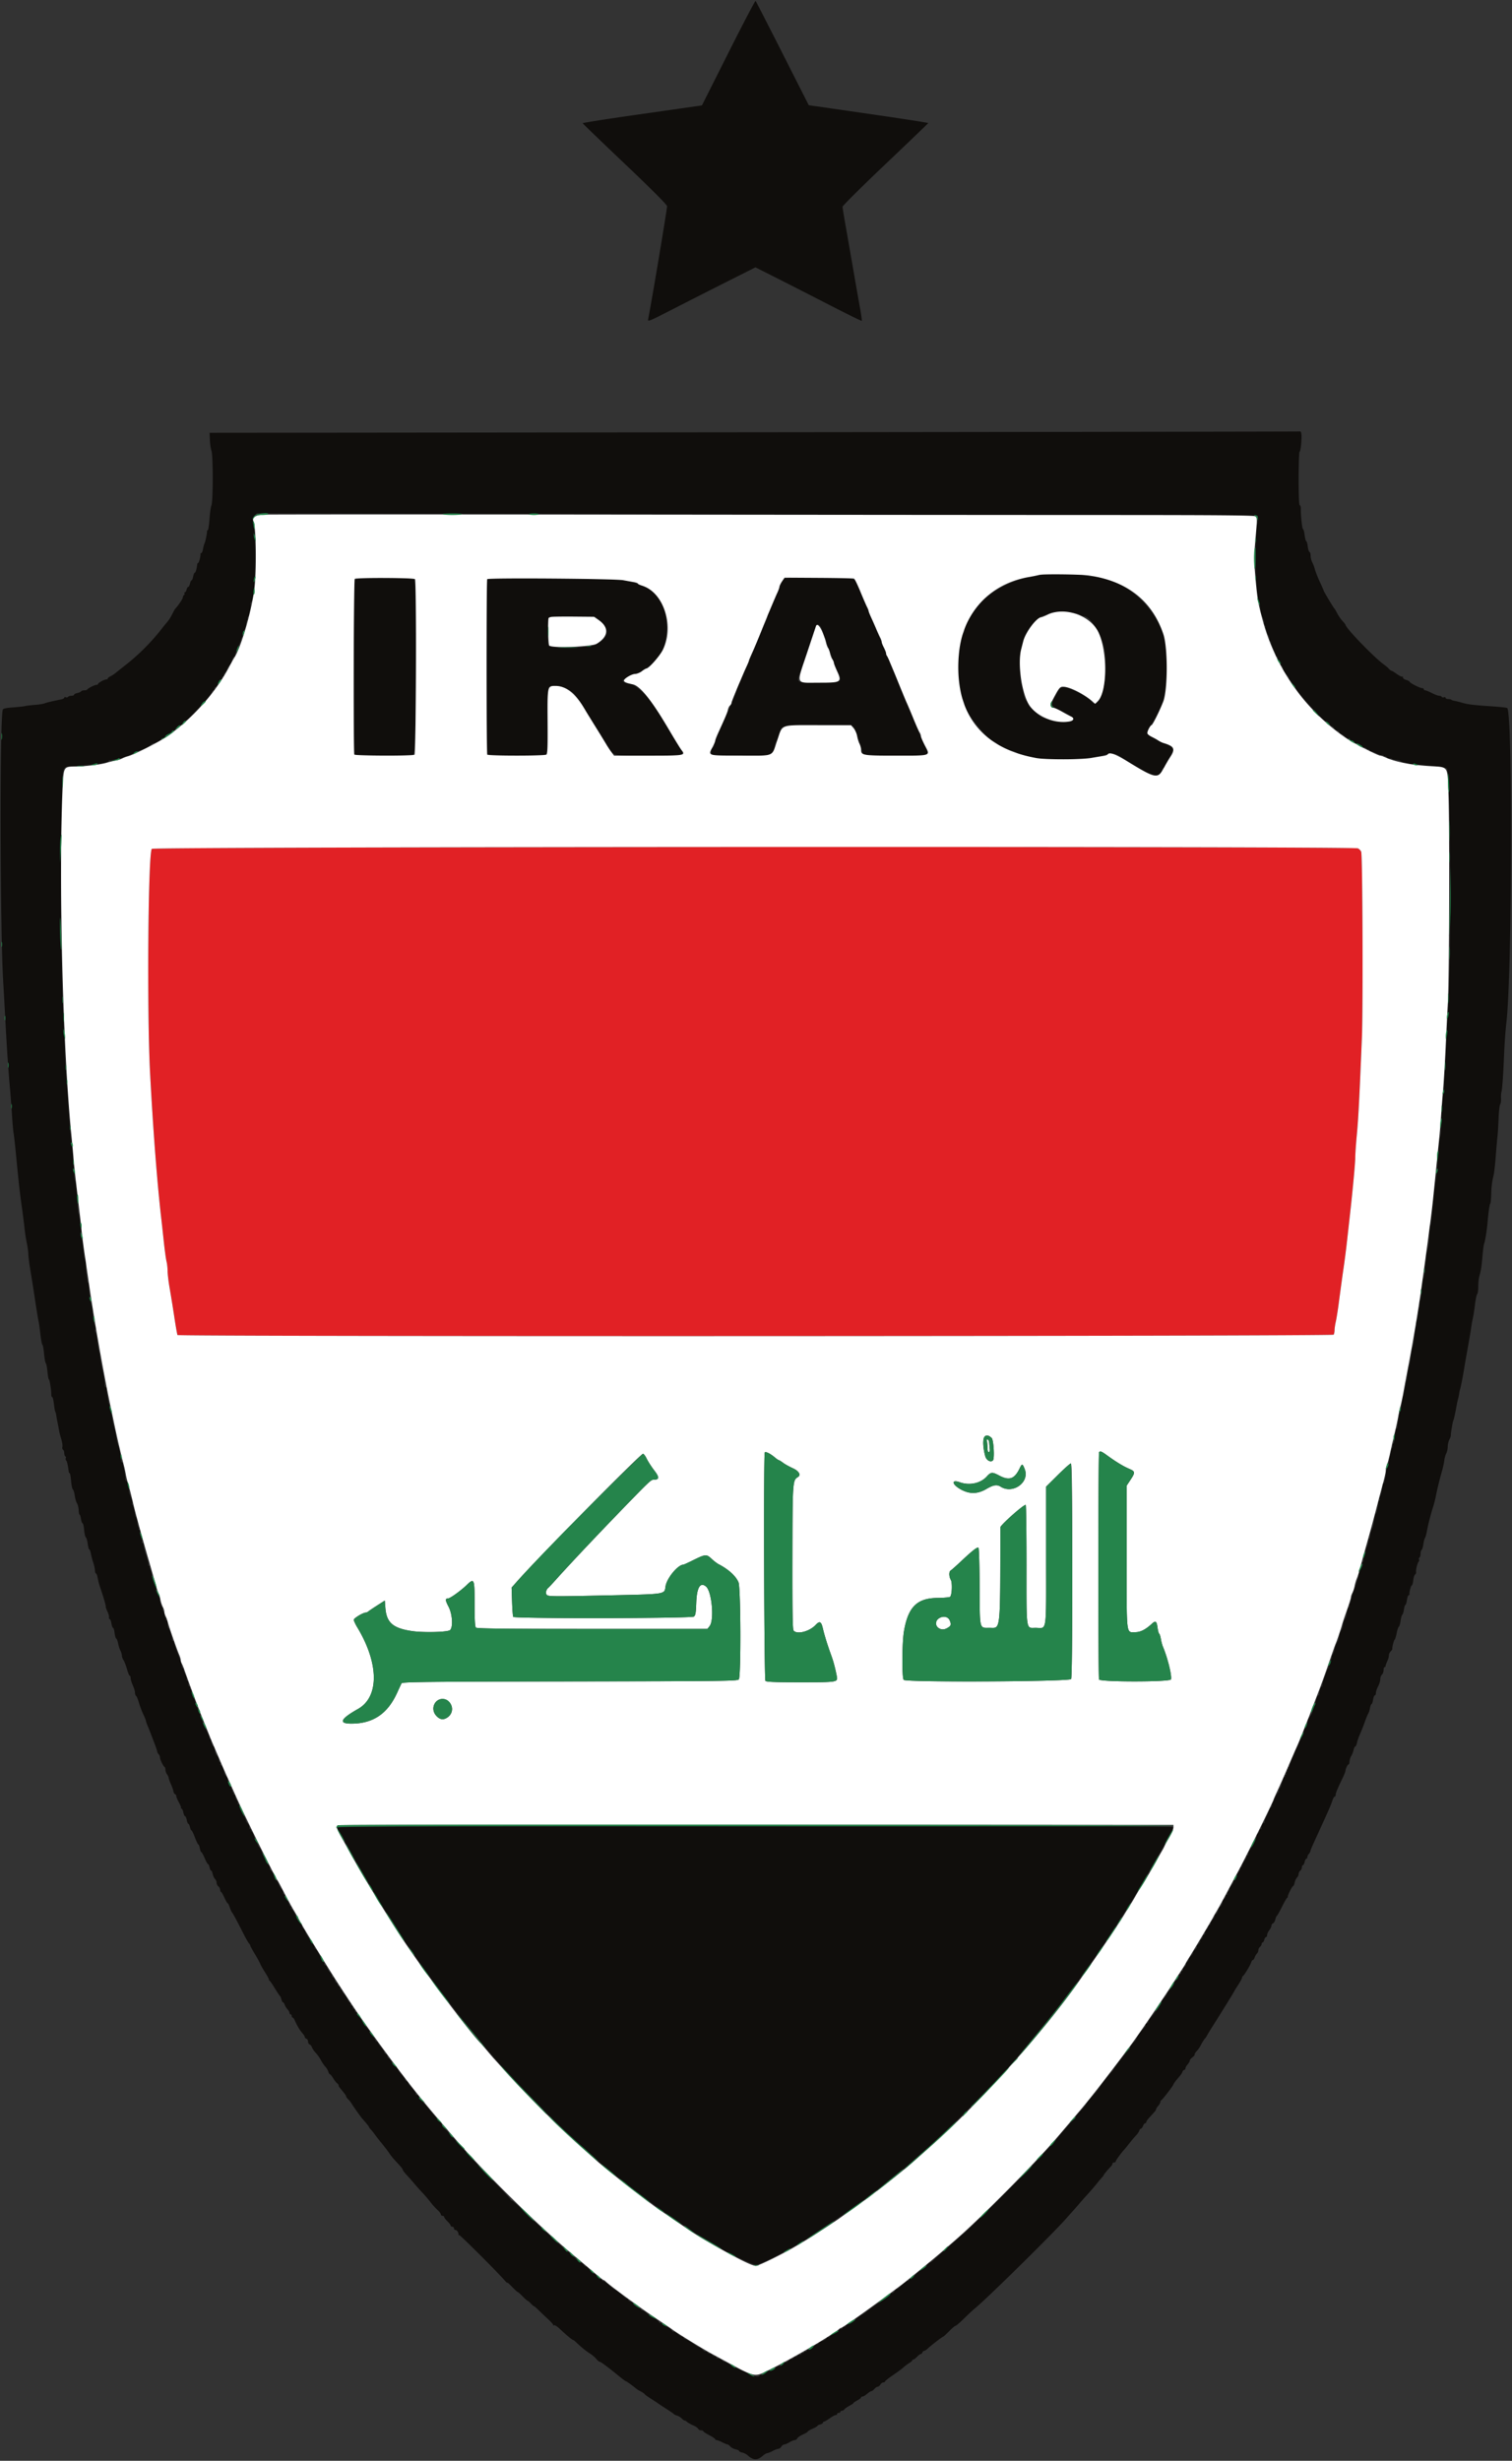
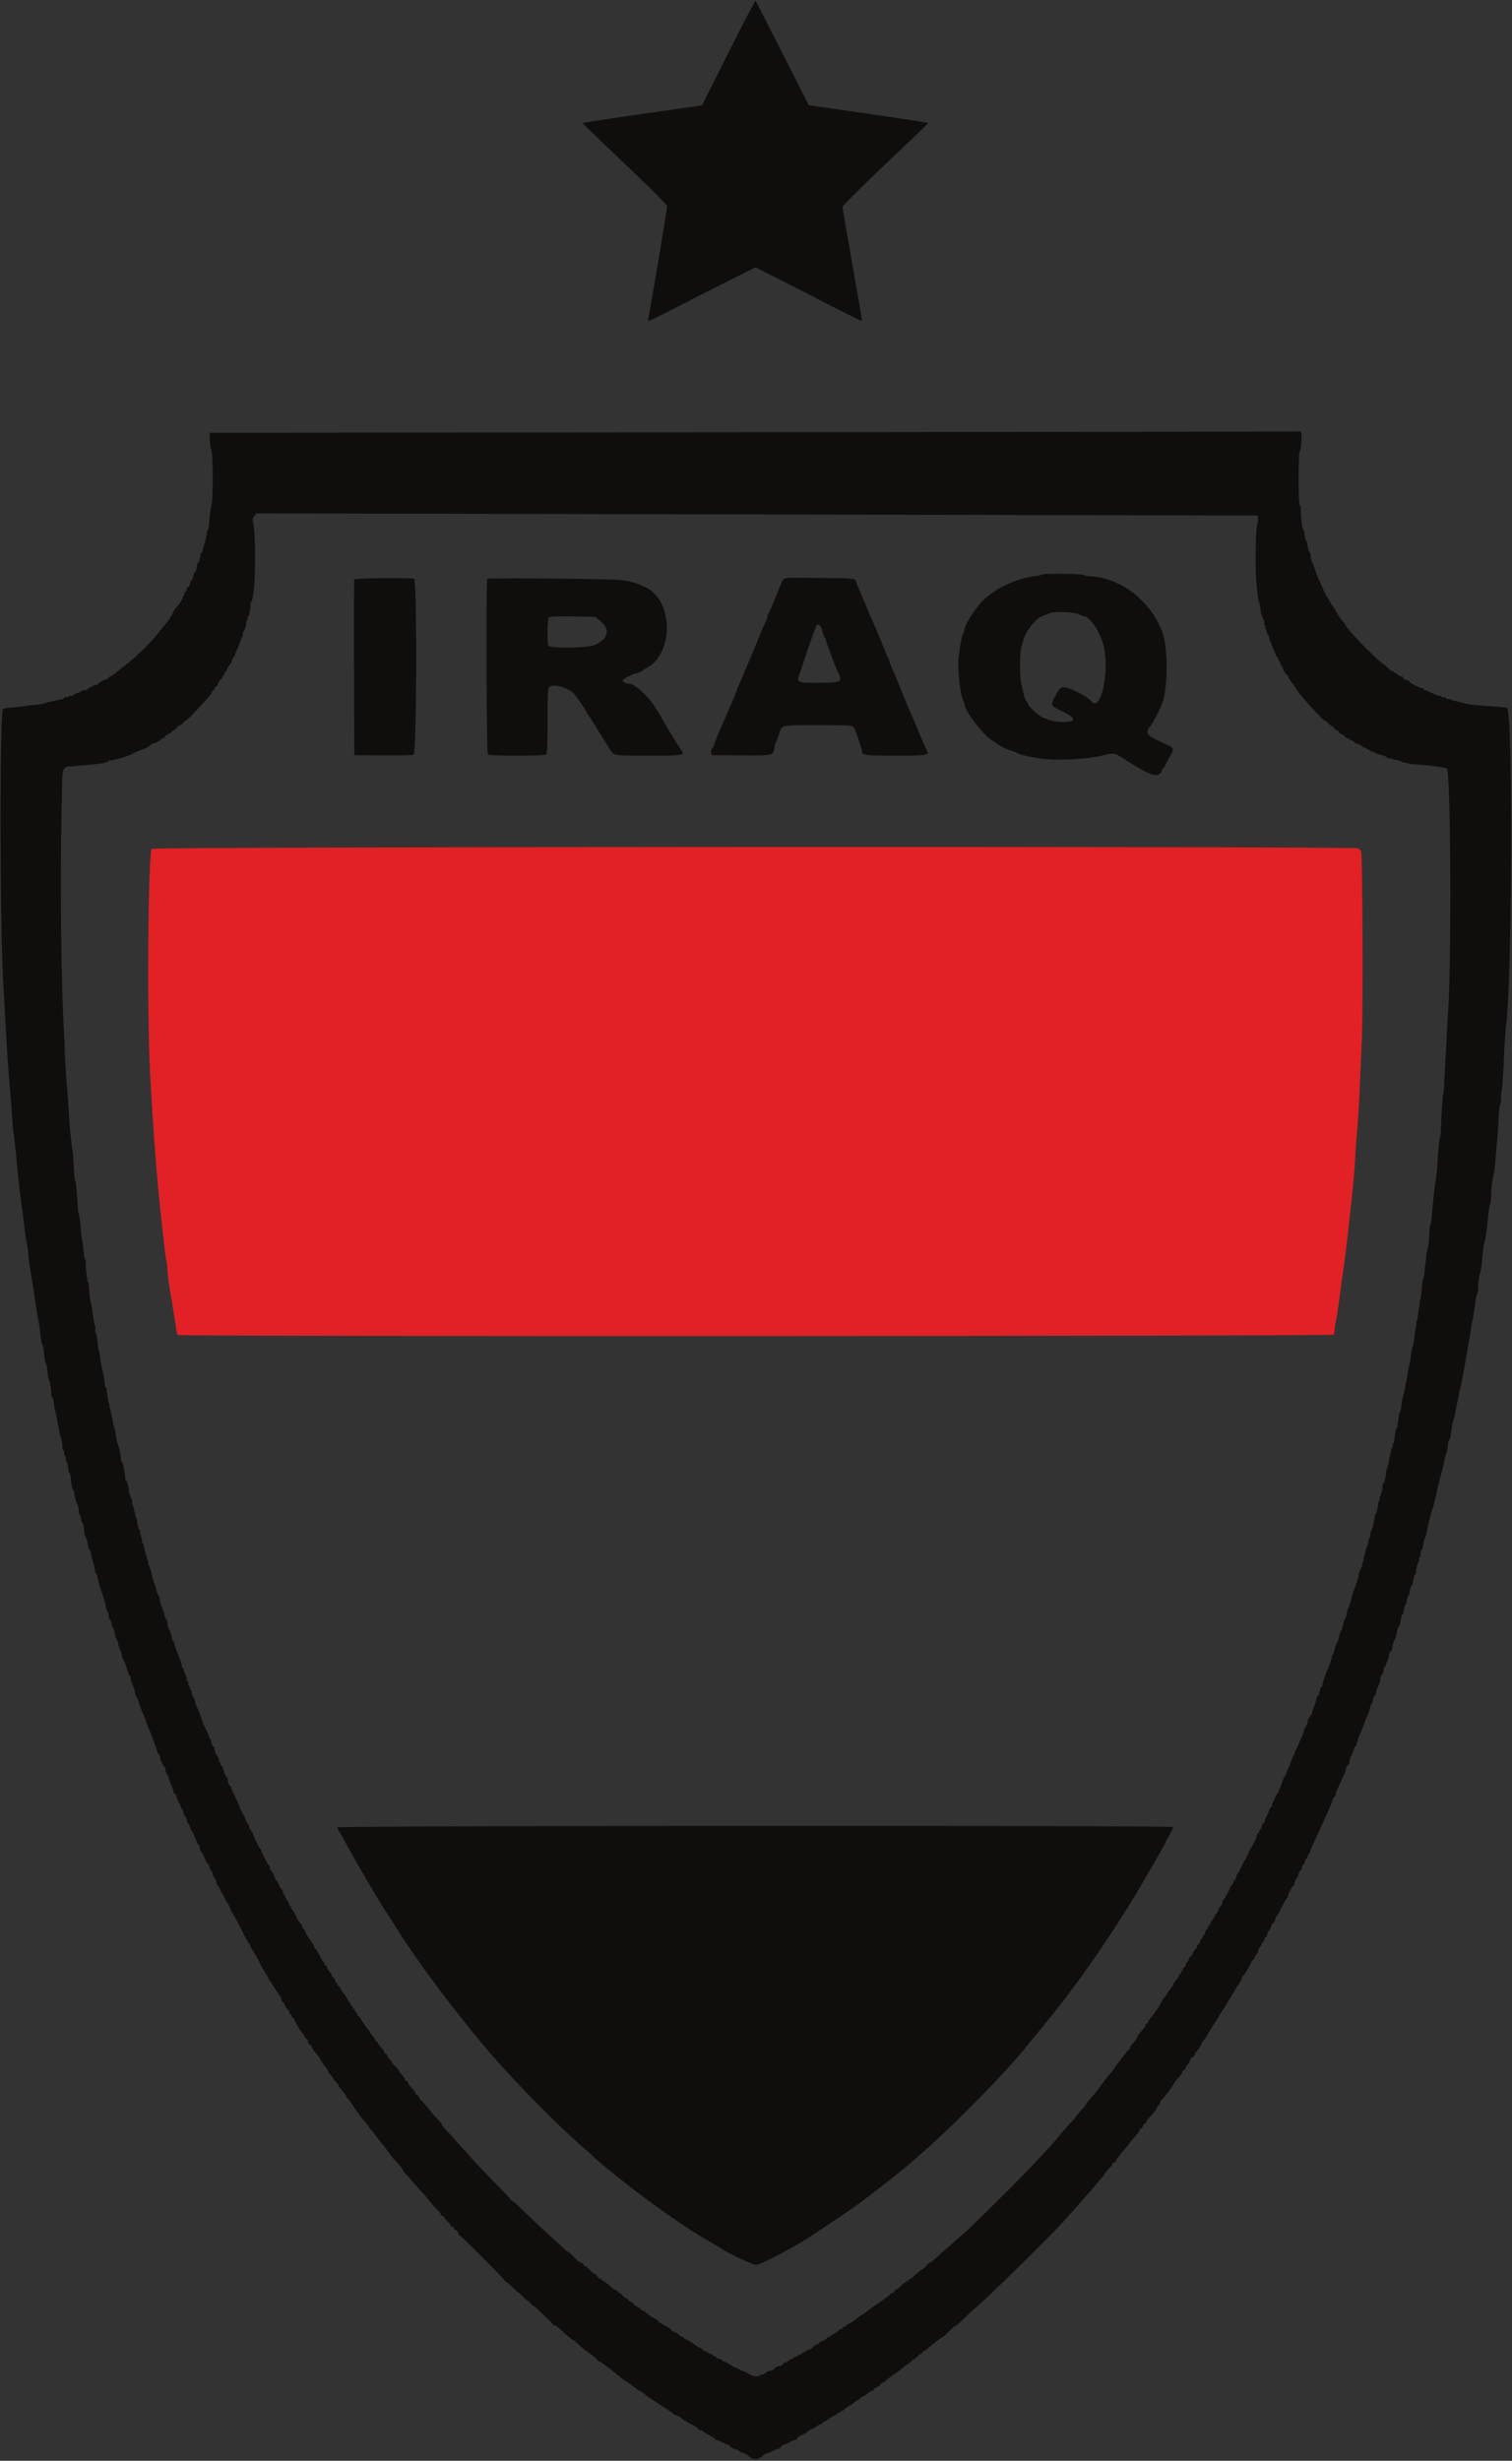
<svg xmlns="http://www.w3.org/2000/svg" width="400" height="650.828">
  <rect width="100%" height="100%" fill="#333333" stroke="none" />
  <g fill-rule="evenodd">
    <path fill="#100e0c" d="m192.704 13.955-7.007 13.916-1.92.282a8143 8143 0 0 1-15.813 2.263c-7.641 1.09-13.861 2.072-13.823 2.182s5.06 4.944 11.158 10.741c7.282 6.924 11.116 10.766 11.173 11.196.065.496-4.126 25.521-5.007 29.893-.147.732.195.591 6.847-2.817a2648 2648 0 0 1 14.271-7.248l7.271-3.658 4.968 2.504c2.733 1.377 9.031 4.592 13.996 7.144s9.087 4.581 9.16 4.508-.122-1.541-.435-3.26c-.313-1.72-1.107-6.237-1.765-10.039s-1.576-9.05-2.04-11.663c-.464-2.614-.844-4.963-.844-5.221s5.087-5.304 11.303-11.215 11.336-10.818 11.375-10.906c.04-.088-7.058-1.189-15.772-2.446l-15.844-2.286-6.942-13.697C203.196 6.595 199.991.343 199.892.235s-3.333 6.066-7.188 13.72m6.864 100.371-144.132.145.081 1.872c.045 1.029.236 2.325.424 2.879.451 1.329.441 13.361-.012 14.452-.176.425-.41 2.077-.52 3.672-.11 1.594-.311 2.899-.447 2.899-.135 0-.225.097-.198.216.062.274-.328 2.381-.546 2.952-.323.843-.372 1.018-.545 1.943-.096.515-.29.936-.43.936s-.233.097-.207.216c.095.425-.404 2.376-.608 2.376-.115 0-.228.162-.251.36-.147 1.223-.44 2.232-.649 2.232-.133 0-.327.453-.431 1.008s-.294 1.008-.422 1.008-.319.388-.423.864c-.104.475-.307.864-.449.864s-.341.324-.441.72-.304.719-.454.719-.199.121-.108.269c.091.147.034.349-.127.449-.161.099-.293.381-.293.626 0 .358-1.334 2.335-2.008 2.976-.084.079-.378.598-.654 1.152-.591 1.186-1.063 1.926-1.658 2.597-.237.268-.755.905-1.151 1.414-2.68 3.449-5.925 6.741-9.268 9.404l-3.168 2.523a8.3 8.3 0 0 1-1.315.838c-.357.169-.648.416-.648.549s-.184.242-.409.242c-.514 0-2.179.934-2.181 1.224-.001.118-.186.216-.411.216-.48 0-2.284.91-2.423 1.223-.053.119-.401.216-.775.216-.373 0-.753.12-.843.266s-.552.351-1.025.455-.861.308-.861.454-.316.265-.703.265-.779.124-.873.276c-.093.151-.36.202-.593.113s-.422-.034-.422.124c0 .157-.357.357-.792.444-2.382.475-3.749.801-4.392 1.046-.396.15-1.562.334-2.592.407-1.029.074-2.196.214-2.592.312-.395.099-1.847.258-3.224.354-1.677.117-2.554.301-2.651.556-.842 2.193-.751 57.924.118 72.383.157 2.62.411 7.16.564 10.09.341 6.553.791 13.186 1.19 17.567.166 1.821.417 5.12.559 7.331.141 2.211.33 4.35.419 4.754s.349 2.678.579 5.052c.834 8.604 1.036 10.43 1.578 14.252.302 2.139.631 4.73.73 5.76s.365 2.755.591 3.835c.226 1.079.411 2.419.411 2.976 0 .558.253 2.526.561 4.373s.717 4.396.909 5.663c.713 4.73 1.114 7.22 1.277 7.919.093.396.3 1.885.46 3.308.161 1.424.399 2.655.529 2.736.129.081.331 1.184.447 2.451.117 1.267.322 2.375.455 2.46.134.086.33 1.091.436 2.232s.285 2.076.398 2.076c.193 0 .649 3 .623 4.103-.006.278.098.504.231.504s.334.81.446 1.8c.113.99.279 1.923.369 2.074s.197.539.238.864.217 1.303.393 2.174.36 1.843.409 2.16c.05.316.293 1.247.541 2.067s.384 1.745.303 2.055-.007.651.166.758c.172.106.313.502.313.879 0 .378.131.768.292.867a.34.34 0 0 1 .12.462c-.096.154-.049.437.105.628.235.294.436 1.177.682 3.011.027.198.138.36.247.36s.276.928.371 2.063c.095 1.134.307 2.146.471 2.247.165.102.385.826.491 1.609s.372 1.703.592 2.043.422 1.151.448 1.8c.026.65.132 1.181.237 1.181s.273.518.374 1.152.294 1.152.429 1.152c.134 0 .316.795.405 1.768.088.973.292 1.85.453 1.949.161.1.383.859.492 1.688.11.828.299 1.506.419 1.506.121 0 .307.486.415 1.08s.391 1.663.629 2.376.444 1.652.456 2.088c.012.435.122.792.244.792s.298.356.393.792c.094.435.227 1.051.294 1.368.067.316.256.964.421 1.439.86 2.491 1.574 4.926 1.509 5.153-.04.141.153.724.431 1.296.277.571.469 1.266.427 1.543s.045.504.193.504.352.518.453 1.152.296 1.152.432 1.152c.135 0 .314.599.397 1.331.082.732.282 1.413.443 1.513s.388.687.504 1.305c.116.619.386 1.461.6 1.871.215.411.391 1.01.392 1.331s.19.853.421 1.182.64 1.395.911 2.368c.27.973.6 1.77.732 1.77.133 0 .244.291.248.647.003.357.262 1.213.576 1.904s.569 1.557.569 1.927c0 .369.128.75.284.847.157.096.498.914.758 1.817.261.902.781 2.281 1.156 3.063s.682 1.54.682 1.684.177.671.393 1.17.588 1.426.827 2.059.721 1.894 1.072 2.8c.35.907.666 1.848.701 2.091.036.244.219.597.408.785s.343.566.343.838c0 .547.883 2.358 1.224 2.51.118.052.215.384.215.737 0 .352.191.892.423 1.199.233.308.427.729.432.935s.268.944.584 1.638c.317.695.62 1.555.675 1.913.054.358.249.701.433.762.183.061.333.302.333.536 0 .233.315.988.699 1.676.385.689.622 1.329.528 1.424s-.034.171.133.171.389.453.493 1.008.307 1.008.451 1.008.347.453.451 1.007c.104.555.294 1.008.422 1.008s.319.389.423.864c.104.476.284.864.399.864s.525.842.913 1.87c.387 1.029.795 1.871.907 1.872s.288.456.392 1.01.283 1.008.398 1.008.51.713.879 1.584c.368.871.767 1.584.888 1.584.12 0 .303.388.408.863.104.476.292.864.418.864s.309.397.406.881.372 1.077.612 1.317c.239.239.435.703.435 1.031s.201.742.445.921c.245.179.466.605.492.948s.123.575.215.518.487.596.876 1.452c.39.856.795 1.56.902 1.564s.351.486.545 1.071c.193.585.471 1.201.619 1.368.283.321 1.216 2.059 3.022 5.632.601 1.187 1.254 2.33 1.452 2.54s.36.488.36.619.524 1.101 1.165 2.157c.641 1.055 1.279 2.216 1.417 2.58s.716 1.386 1.283 2.272c.566.886 1.03 1.736 1.03 1.889s.098.321.216.374c.119.053.726.938 1.349 1.968.623 1.029 1.228 1.938 1.345 2.019.117.08.302.502.41.936.109.434.305.789.436.789.13 0 .327.281.436.625.109.345.442.887.739 1.207.298.319.541.75.541.958s.129.377.288.377.288.195.288.432c0 .238.117.432.26.432s.405.357.582.792.546 1.176.82 1.646c.483.829.681 1.105 1.434 2.004.198.236.36.551.36.699s.194.344.432.435c.237.091.431.433.431.76s.19.667.421.755c.232.089.508.434.613.766.106.333.56.998 1.009 1.479.449.48 1.048 1.327 1.331 1.881s.81 1.335 1.171 1.735.732 1.019.823 1.375c.092.357.271.648.4.648.128 0 .528.486.889 1.08.36.594.824 1.184 1.031 1.31s.376.359.376.516.132.443.293.634c1.3 1.539 1.722 2.11 1.722 2.33.001.14.227.465.505.724.277.258.633.677.792.931.85 1.361 2.478 3.658 3.068 4.33 1.202 1.367 1.683 1.972 1.683 2.115 0 .078.227.38.504.673s.763.902 1.08 1.354 1.168 1.54 1.892 2.419 1.566 1.983 1.872 2.452c.306.47.916 1.248 1.357 1.728l1.512 1.648c.391.425.71.891.71 1.034s.486.781 1.08 1.418a62 62 0 0 1 1.944 2.195 65 65 0 0 0 2.163 2.416c.714.758 1.686 1.897 2.16 2.53.473.634 1.282 1.533 1.797 1.997s.936 1.016.936 1.224c0 .209.194.379.432.379.237 0 .432.134.432.298s.388.678.864 1.142c.475.464.863.978.863 1.142s.195.298.432.298c.238 0 .432.194.432.432 0 .237.181.432.402.432.385 0 .891.776.796 1.224-.025.119.073.183.219.144.24-.065 10.49 10.162 12.046 12.019.357.425.648.674.648.553s.581.386 1.291 1.127 1.374 1.348 1.474 1.348.685.518 1.3 1.151c.615.634 1.201 1.152 1.301 1.152.101 0 .484.324.851.72s.743.72.836.72.663.486 1.266 1.08c.602.594 1.731 1.663 2.508 2.376s1.377 1.403 1.333 1.533c-.043.131.056.154.22.053s.848.333 1.519.966c1.68 1.584 3.277 2.919 3.49 2.919.098 0 .414.227.703.504 1.4 1.346 2.671 2.387 3.721 3.05.634.4 1.415 1.061 1.735 1.467s.707.739.86.739c.325 0 2.027 1.267 5.393 4.013.789.644 1.516 1.171 1.616 1.171.154 0 1.655 1.087 2.736 1.981.173.144.712.467 1.197.718s.927.559.981.683c.054.125.811.677 1.682 1.226s1.714 1.102 1.872 1.229 1.13.766 2.16 1.42c1.029.653 1.937 1.279 2.016 1.39s.468.301.864.421.951.461 1.235.759c.283.297.63.54.771.54s.428.164.637.365.924.606 1.587.9c.664.294 1.276.713 1.359.931.084.217.415.396.737.396s.585.102.585.227.713.6 1.584 1.056c.871.455 1.584.936 1.584 1.068s.167.24.371.24.879.26 1.501.576c.621.317 1.249.576 1.395.576s.475.242.731.538c.256.295.887.629 1.402.742s.935.315.935.448.372.324.825.424c.454.099 1.07.401 1.368.67 1.554 1.402 2.574 1.451 4.036.194.455-.391.989-.711 1.188-.712.198 0 .844-.259 1.435-.576s1.273-.576 1.514-.576.601-.259.799-.576c.197-.317.549-.576.782-.576s.847-.258 1.365-.575c.519-.316 1.156-.575 1.416-.576a.75.75 0 0 0 .645-.447c.094-.246.756-.706 1.471-1.022.714-.316 1.3-.666 1.302-.777.001-.111.584-.458 1.296-.771.711-.313 1.293-.655 1.293-.761s.324-.273.72-.373.72-.307.72-.463c0-.155.13-.282.29-.282s.827-.389 1.483-.864 1.368-.864 1.582-.864.388-.13.388-.288.195-.288.432-.288c.238 0 .432-.13.432-.288s.188-.288.418-.288a.86.86 0 0 0 .648-.363c.126-.199.716-.618 1.31-.929s1.08-.637 1.08-.724.454-.401 1.008-.7 1.008-.652 1.008-.785c0-.134.174-.243.387-.243s.764-.324 1.224-.719c.46-.396.97-.72 1.133-.72.162 0 .517-.26.789-.577.271-.316.657-.575.858-.575s.528-.26.726-.576c.197-.317.553-.576.789-.576s.429-.109.429-.241c0-.133.938-.878 2.084-1.656s2.41-1.714 2.808-2.079 1.08-.88 1.516-1.142c.435-.263.792-.58.792-.704s.135-.226.301-.226.602-.324.969-.72.801-.72.964-.72.37-.194.462-.432c.091-.237.304-.432.474-.432s.596-.272.945-.604c.879-.836 3.867-3.139 4.072-3.139.092 0 .801-.648 1.577-1.44s1.542-1.44 1.704-1.44 1.182-.875 2.267-1.944 2.374-2.268 2.865-2.664c2.949-2.376 20.399-19.545 24.004-23.618.713-.805 1.685-1.896 2.16-2.424.475-.529 1.235-1.397 1.687-1.93.453-.533 1.425-1.628 2.16-2.433a57 57 0 0 0 2.201-2.56 32 32 0 0 1 1.368-1.633c.277-.294.504-.601.504-.682 0-.135 1.109-1.459 1.943-2.32.198-.205.36-.511.36-.68s.195-.309.432-.309c.238 0 .432-.14.432-.311 0-.247 1.627-2.468 2.304-3.144.079-.08.656-.792 1.282-1.584.625-.792 1.431-1.745 1.789-2.117.359-.373.731-.923.826-1.224.096-.301.298-.547.449-.547s.399-.324.55-.72c.15-.396.406-.72.569-.72a.3.3 0 0 0 .295-.306c0-.169.356-.694.792-1.168 1.598-1.738 1.8-1.986 1.8-2.226 0-.134.259-.542.575-.908.317-.365.576-.827.576-1.028 0-.2.106-.407.235-.459.312-.129 3.22-3.906 3.226-4.192.002-.123.39-.678.861-1.232 1.285-1.513 1.308-1.545 1.515-2.088.106-.277.327-.504.49-.504s.297-.174.297-.388c0-.213.259-.686.576-1.052.317-.365.576-.82.576-1.011s.316-.585.703-.876c.386-.29.648-.616.581-.724s.168-.509.521-.891.804-1.014 1.001-1.404c.447-.887 1.028-1.816 1.253-2.005.094-.079.354-.481.576-.893s.923-1.56 1.556-2.55c1.919-2.999 5.616-8.976 5.616-9.08 0-.054.453-.787 1.008-1.628.554-.842 1.008-1.685 1.008-1.873 0-.189.102-.386.227-.439.306-.129 1.951-2.848 2.203-3.639.11-.348.312-.632.449-.632.138 0 .34-.286.451-.635s.379-.812.595-1.028c.217-.217.394-.629.394-.915s.195-.681.432-.878c.238-.197.432-.537.432-.755 0-.219.116-.397.257-.397s.338-.324.438-.72.307-.72.463-.72c.155 0 .282-.242.282-.537s.259-.867.576-1.269c.317-.403.576-.943.576-1.2s.187-.539.414-.627c.228-.087.498-.535.599-.995s.288-.901.415-.98.731-1.149 1.343-2.379c.611-1.23 1.209-2.279 1.33-2.332.12-.053.219-.233.219-.401 0-.451 1.221-2.815 1.455-2.815.11 0 .28-.396.377-.881.097-.484.372-1.076.612-1.316.239-.24.436-.67.436-.956s.194-.681.431-.879c.238-.197.432-.601.432-.899 0-.297.12-.54.266-.54.145 0 .35-.389.454-.864.105-.476.309-.864.455-.864s.265-.185.265-.412.162-.585.36-.799c.198-.213.402-.578.452-.812.086-.394.4-1.124 1.794-4.169 3.076-6.718 3.594-7.901 3.998-9.143.194-.594.472-1.08.618-1.08s.266-.218.266-.485c0-.47.448-1.547 1.897-4.559.382-.794.695-1.598.695-1.786 0-.52.636-1.806.834-1.684.095.058.202-.286.237-.767.035-.48.244-1.15.466-1.488s.495-1.034.607-1.546c.113-.513.314-.932.447-.932.134 0 .335-.421.448-.935s.4-1.389.639-1.944c.772-1.797.905-2.135 1.536-3.888.342-.951.722-1.858.846-2.016.123-.159.314-.774.425-1.368s.301-1.08.421-1.08c.121 0 .302-.518.404-1.152.101-.634.312-1.152.468-1.152s.285-.293.285-.652.259-1.136.576-1.727.576-1.448.576-1.904c0-.457.194-.991.432-1.188.237-.198.432-.732.432-1.188s.129-.828.288-.828.267-.097.241-.216c-.025-.119.126-.605.336-1.08.464-1.048.493-1.149.539-1.851.019-.306.235-.755.478-.998s.432-.513.419-.599c-.065-.445.407-2.333.617-2.471.133-.087.375-.858.537-1.713.163-.854.422-1.632.578-1.728s.368-.816.472-1.599c.105-.783.31-1.503.456-1.599s.338-.711.426-1.368c.088-.656.258-1.193.377-1.193.12 0 .305-.583.412-1.296s.316-1.296.465-1.296.244-.097.212-.216c-.118-.436.38-2.376.61-2.376.13 0 .305-.599.387-1.331s.304-1.427.492-1.543a.63.63 0 0 0 .265-.612c-.105-.553.326-2.341.666-2.764.154-.191.201-.474.106-.628a.34.34 0 0 1 .119-.462c.161-.1.293-.554.293-1.011s.122-.905.271-.998.36-.78.469-1.528c.108-.749.304-1.497.435-1.663s.365-1.008.521-1.872c.302-1.683.94-4.165 1.651-6.422.242-.768.555-1.999.695-2.736.322-1.698 1.037-4.623 1.63-6.667.253-.871.52-2.102.594-2.736.074-.633.315-1.502.534-1.929s.399-1.245.399-1.815.196-1.415.435-1.877c.239-.463.412-.942.383-1.066-.029-.123.043-.808.159-1.52.307-1.874.357-2.113.551-2.592.145-.36.611-2.578.907-4.32.041-.237.163-.756.272-1.152s.24-1.044.292-1.439c.051-.396.161-.915.244-1.152.187-.539.676-3.01 1.082-5.472.169-1.029.425-2.52.567-3.312.91-5.059 1.182-6.646 1.3-7.583a36 36 0 0 1 .448-2.496c.172-.792.433-2.469.578-3.727.146-1.258.396-2.418.555-2.577.16-.16.291-1.075.291-2.035 0-.959.131-2.197.292-2.75.436-1.496.582-2.447.85-5.525.134-1.535.325-2.923.424-3.084.198-.32.72-3.519.875-5.356.236-2.795.534-4.917.727-5.183.115-.159.231-1.196.258-2.304.052-2.215.201-3.439.63-5.184.156-.633.414-2.901.573-5.039.16-2.139.368-4.536.463-5.328.094-.792.227-2.927.294-4.744.067-1.818.254-3.463.414-3.657.161-.194.266-.91.233-1.591-.033-.682.013-1.434.102-1.671.183-.484.494-4.715.668-9.071.16-3.991.333-6.456.677-9.648 1.496-13.872 1.637-81.955.172-82.872-.17-.106-1.799-.292-3.621-.413-5.334-.355-6.683-.512-8.207-.956-.792-.23-1.728-.459-2.08-.51s-.731-.181-.84-.29c-.11-.11-.502-.2-.872-.2-.369 0-.672-.143-.672-.319 0-.175-.19-.245-.422-.156-.233.089-.5.038-.593-.113-.094-.152-.4-.276-.681-.276-.28 0-1.147-.323-1.926-.718-.78-.396-1.579-.72-1.777-.72-.198-.001-.36-.131-.36-.29s-.199-.288-.442-.288c-.574 0-3.302-1.382-3.302-1.673 0-.123-.421-.349-.936-.502-.525-.156-.901-.445-.857-.657.044-.208-.037-.306-.18-.218-.142.088-.792-.226-1.444-.698-.652-.473-1.287-.859-1.412-.859s-.424-.227-.667-.504c-.242-.277-.801-.763-1.244-1.08-2.631-1.885-10.25-9.759-10.25-10.593 0-.08-.358-.529-.796-.997s-1.053-1.357-1.368-1.974c-.315-.618-.648-1.188-.74-1.267-.24-.206-2.856-4.566-2.856-4.76 0-.089-.444-1.11-.986-2.268s-1.127-2.631-1.3-3.274-.507-1.536-.741-1.985-.426-1.237-.427-1.752-.127-.936-.28-.936-.364-.648-.469-1.44-.289-1.439-.409-1.439c-.119 0-.306-.713-.415-1.584s-.301-1.584-.427-1.584c-.228 0-.624-3.611-.592-5.4.009-.515-.117-.936-.28-.936-.196 0-.297-2.401-.297-7.055 0-3.881.11-7.056.246-7.056s.332-1.021.436-2.27c.18-2.159.053-3.287-.353-3.13-.102.04-65.045.137-144.318.216m41.181 21.821 92.008.21.027 1.008c.015.554-.06 1.138-.167 1.296-.439.652-.588 11.934-.21 15.839.315 3.241.373 3.657.62 4.42.268.826.474 2.015.477 2.751.001.302.252 1.064.557 1.695.304.631.481 1.265.392 1.409-.089.143-.005.45.187.68.191.231.259.42.151.42-.107 0-.095.162.029.36.123.198.264.613.312.923s.182.634.296.72c.222.167.419.787.438 1.38.006.198.098.36.203.36s.193.162.193.36c.001.198.302 1.008.669 1.8s.648 1.537.623 1.656.106.216.291.216.254.082.153.183c-.1.1.071.504.38.897.31.394.492.83.406.97s-.035.254.114.254.34.262.424.582c.253.969.301 1.048 1.283 2.143.198.221.36.496.36.611s.356.675.792 1.244c.435.57.986 1.377 1.224 1.794.888 1.562 7.775 9.041 7.775 8.445 0-.119.318.127.706.546.389.419.811.762.939.762s.394.259.592.576.539.576.758.576c.22 0 .474.194.565.432.091.237.293.431.448.431s.629.322 1.053.715.884.645 1.023.559.251-.018.251.149c0 .168.179.305.397.305s.555.191.748.423c.193.233.435.404.539.382.341-.075 1.772.722 1.772.986 0 .143.119.186.265.096s.454.025.686.257c.231.231.501.34.599.242s.178-.027.178.158.17.336.378.336.925.264 1.593.587c.669.323 1.341.51 1.494.415.153-.094.279-.027.279.15s.115.251.255.164.42.041.622.284.528.38.725.305.438-.056.538.043c.099.099.338.205.532.235.193.03.675.102 1.071.16s.788.194.87.302c.082.109.471.251.864.316s.909.197 1.146.294c.238.097.756.177 1.152.177 2.113.003 8.685.818 8.98 1.114 1.008 1.007 1.259 50.91.324 64.137-.056.792-.153 2.476-.214 3.743-.135 2.775-.367 7.129-.63 11.807a320 320 0 0 0-.237 4.752c-.023.713-.126 1.49-.228 1.728-.151.354-.457 5.337-.617 10.079-.019.554-.117 1.138-.219 1.296-.166.261-.465 3.443-.716 7.631-.052.871-.234 2.491-.405 3.6-.342 2.215-.449 3.151-.877 7.631-.369 3.874-.404 4.13-.6 4.469-.09.156-.187.996-.216 1.867-.075 2.293-.217 3.469-.58 4.817-.177.657-.297 1.299-.266 1.428s-.031.818-.136 1.53a39 39 0 0 0-.277 2.594c-.048.714-.175 1.442-.283 1.617-.177.286-.291 1.116-.612 4.429-.054.554-.189 1.221-.3 1.482s-.172.649-.136.864c.037.214-.017.713-.12 1.109-.102.396-.235 1.239-.295 1.872-.06.634-.198 1.36-.307 1.613-.109.254-.17.578-.136.72s-.025.583-.132.979c-.106.396-.263 1.368-.348 2.16-.231 2.136-.3 2.548-.502 3.024-.159.375-.356 1.533-.612 3.599-.039.317-.15.835-.246 1.152-.199.656-.532 2.53-.639 3.6-.039.396-.105.72-.145.72-.041 0-.109.259-.151.576s-.165.964-.275 1.44a42 42 0 0 0-.279 1.296 6 6 0 0 1-.24.863c-.089.238-.244 1.138-.346 2s-.27 1.704-.375 1.872a2 2 0 0 0-.243.647c-.028.188-.143.901-.256 1.584-.112.682-.217 1.468-.233 1.745s-.11.504-.208.504-.19.162-.203.36a9 9 0 0 1-.187 1.068 13 13 0 0 0-.226 1.656c-.036.521-.181.947-.324.947s-.192.179-.108.397.035.515-.109.658c-.143.144-.31.646-.371 1.115-.061.47-.199 1.062-.307 1.315-.108.254-.174.578-.148.72.027.143.024.324-.007.403a6 6 0 0 0-.156.671 5.4 5.4 0 0 1-.319 1.007c-.121.265-.254.871-.296 1.346-.069.778-.257 1.778-.405 2.16a.8.8 0 0 0-.022.36c.018.118-.088.216-.236.216-.149 0-.272.226-.275.504-.008.944-.31 2.396-.616 2.968-.168.314-.227.698-.132.853.096.155.065.282-.069.282s-.262.227-.284.504c-.04.502-.223 1.554-.414 2.376-.055.238-.182.497-.282.576s-.262.662-.358 1.296c-.199 1.297-.396 2.268-.482 2.376a1.1 1.1 0 0 0-.119.288c-.033.118-.16.442-.282.719s-.241.827-.263 1.223-.118.721-.21.721-.179.162-.193.36c-.037.544-.308 1.628-.472 1.894-.079.129-.209.55-.287.934a22 22 0 0 1-.427 1.636c-.157.515-.213.936-.125.936.087 0 .014.174-.162.386s-.248.46-.159.549c.089.088-.112.696-.445 1.35-.334.654-.582 1.347-.551 1.54s-.029.577-.133.855c-.191.507-.436 1.26-.492 1.507-.016.073-.288.816-.603 1.652-.316.836-.643 1.909-.727 2.384s-.274 1.091-.422 1.368-.168.506-.044.508.077.1-.105.216c-.183.117-.414.666-.515 1.22-.262 1.435-.291 1.535-.593 2.016-.281.446-.392.826-.569 1.957-.057.364-.241.828-.41 1.031s-.364.682-.434 1.066a9 9 0 0 1-.183.841c-.03.08-.073.274-.095.432-.022.159-.21.588-.419.955-.208.367-.442.95-.519 1.296s-.172.759-.21.917-.229.58-.425.936-.279.648-.185.648.07.162-.054.36c-.123.198-.263.609-.311.913s-.228.726-.403.936-.205.385-.066.387.112.1-.057.216c-.321.22-1.745 4.369-1.63 4.747.036.119-.047.216-.186.216-.235 0-.736 1.608-.65 2.088.021.119-.081.216-.227.216s-.365.421-.488.936c-.279 1.174-.268 1.139-.487 1.656-.38.9-.705 1.877-.67 2.016.02.079-.264.565-.63 1.08-.367.514-.6.936-.518.936.208 0-.442 1.838-.715 2.022-.123.082-.287.5-.365.929-.077.428-.334 1.138-.571 1.577-.377.702-.787 1.664-.892 2.095-.019.079-.214.468-.433.864s-.383.75-.363.786c.019.036-.304.808-.72 1.715-.415.906-.754 1.816-.754 2.021 0 .206-.116.374-.257.374s-.177.129-.079.288.033.288-.144.288-.248.12-.157.268c.092.147.032.35-.131.452-.164.101-.223.304-.132.451s.021.268-.156.268-.242.13-.144.288c.098.159.041.288-.127.288s-.305.122-.305.27-.139.634-.308 1.08c-.17.445-.306.875-.302.954.003.079-.185.436-.419.792s-.324.65-.202.653c.123.002.091.099-.071.215-.249.18-1.038 1.627-1.136 2.084-.017.079-.183.418-.37.754s-.276.673-.199.751-.057.305-.298.505-.439.492-.439.647-.313.907-.696 1.669-.62 1.461-.528 1.553c.093.093.026.168-.148.168-.31 0-.813 1.086-.701 1.512.032.119-.072.216-.231.216-.158 0-.288.179-.288.397s-.193.557-.428.753c-.236.195-.376.441-.312.546.132.212-.832 2.246-1.778 3.756-.341.543-.554 1.093-.473 1.223.08.13-.013.237-.207.237-.195 0-.278.075-.186.167s-.145.629-.528 1.192c-.382.564-.695 1.201-.695 1.417s-.151.391-.336.391-.254.083-.153.184-.057.522-.352.936-.561.847-.593.962l-.209.792c-.084.32-.288.582-.455.582-.166 0-.221.081-.123.18.099.098-.154.617-.562 1.152s-.641.972-.519.972c.123 0 .008.237-.254.527s-.391.614-.285.72.042.193-.143.193-.336.178-.336.397c0 .218-.19.554-.423.747s-.413.436-.401.539c.048.407-.408 1.485-.627 1.485-.128 0-.382.453-.565 1.008s-.452 1.007-.598 1.007-.266.175-.266.388-.259.687-.576 1.052c-.316.366-.576.839-.576 1.052s-.129.388-.288.388-.288.179-.288.397-.194.558-.432.755c-.237.197-.432.602-.432.899s-.129.541-.287.541c-.159 0-.288.179-.288.397s-.193.557-.429.752c-.236.196-.369.454-.295.573s-.119.446-.428.726c-.31.28-.504.604-.432.72.071.116-.126.443-.439.726s-.569.669-.569.858-.259.577-.576.864c-.317.286-.576.679-.576.873s-.193.512-.429.708-.368.453-.295.573-.119.445-.428.725-.493.622-.408.759.017.249-.151.249-.305.195-.305.432c0 .238-.13.432-.288.432s-.288.162-.288.36-.324.737-.72 1.197-.725.978-.732 1.152c-.006.173-.395.764-.863 1.312-.469.548-.853 1.105-.853 1.237 0 .131-.324.588-.72 1.015s-.72.907-.72 1.065c0 .347-1.899 3.174-2.807 4.178-.357.395-.648.867-.648 1.049 0 .183-.213.414-.473.514-.261.1-.398.257-.306.35s.045.316-.106.497c-.15.181-.66.783-1.131 1.337-.472.554-.941 1.267-1.041 1.584s-.393.796-.651 1.066c-.852.892-1.188 1.354-1.188 1.634a.43.43 0 0 1-.239.372c-.255.102-4.081 5.059-4.081 5.287 0 .075-.226.372-.504.661-.687.715-2.081 2.493-2.951 3.765-.396.579-.886 1.244-1.088 1.477a353 353 0 0 1-1.508 1.721c-.627.712-1.142 1.382-1.144 1.487s-.456.688-1.009 1.296c-1.466 1.61-1.875 2.097-1.875 2.234 0 .067-.356.499-.792.959-1.456 1.539-3.376 3.734-4.103 4.689-.396.521-1.433 1.694-2.304 2.608s-2.426 2.589-3.456 3.721c-3.064 3.371-18.827 19.003-19.162 19.003-.048 0-.466.356-.928.792-.463.435-1.59 1.44-2.507 2.231-2.487 2.15-3.386 2.948-4.216 3.744-.414.396-.899.72-1.078.72s-.489.267-.688.592c-.2.326-.815.875-1.368 1.219s-1.417 1.05-1.92 1.567c-.503.518-1.055.942-1.226.942s-.312.151-.312.336-.076.26-.169.167c-.163-.163-1.016.464-2.256 1.657-.33.316-.692.544-.806.506s-.346.189-.514.504c-.169.316-.497.573-.729.573s-.422.111-.422.246c0 .136-1.314 1.132-2.919 2.215-1.606 1.083-3.129 2.175-3.384 2.427s-.809.631-1.23.843c-.421.213-1.191.775-1.711 1.25s-1.309.99-1.754 1.145-.809.399-.809.542-.194.26-.432.26c-.237 0-.432.129-.432.288s-.188.288-.417.288a.86.86 0 0 0-.648.363c-.127.199-.717.617-1.311.929s-1.08.674-1.08.806-.13.159-.29.06c-.159-.098-.365.017-.457.257s-.61.583-1.15.761-.982.444-.982.59-.172.265-.382.265-.686.324-1.058.72-.913.72-1.202.72-.526.138-.526.305c0 .168-.13.225-.288.127s-.288-.04-.288.127c0 .168-.194.305-.432.305s-.432.137-.432.305-.119.232-.265.142c-.145-.09-.469.041-.72.291-.25.25-.455.361-.455.246s-.259.025-.576.312-.576.414-.576.283c0-.132-.324.065-.72.437s-.72.566-.72.432-.334.07-.743.454-.765.647-.792.584c-.091-.214-1.344.295-1.344.546 0 .234-.819.601-1.682.752-.211.038-.61.272-.886.522s-.71.454-.966.454c-.255 0-.54.123-.633.273-.266.431-1.79.118-2.966-.609-.591-.365-1.109-.631-1.15-.59-.041.04-.495-.149-1.008-.421-.513-.271-1.066-.517-1.228-.546-.163-.03-.797-.393-1.408-.808-.612-.415-1.273-.755-1.469-.755s-.518-.194-.715-.432-.602-.432-.899-.432-.541-.129-.541-.288-.179-.288-.397-.288-.557-.193-.752-.429c-.196-.235-.457-.367-.579-.291-.123.076-.382-.054-.576-.288s-.451-.365-.57-.291c-.119.073-.449-.122-.732-.436-.283-.313-.633-.569-.778-.569-.144 0-.675-.292-1.179-.648-1.414-1.001-2.024-1.369-2.573-1.553-.277-.094-.503-.284-.503-.424s-.176-.254-.39-.254-.742-.327-1.172-.725c-.43-.399-.896-.654-1.036-.568-.139.086-.382-.083-.538-.376-.157-.292-.811-.769-1.455-1.059-.643-.29-1.169-.645-1.169-.789s-.131-.18-.29-.082c-.16.099-.37-.029-.468-.283-.097-.255-.698-.729-1.335-1.054s-1.495-.902-1.906-1.283-.91-.693-1.11-.693c-.199 0-.363-.1-.363-.222 0-.123-.453-.467-1.007-.766-.555-.298-1.008-.655-1.008-.792 0-.138-.324-.373-.72-.524-.396-.15-.72-.406-.72-.569a.3.3 0 0 0-.301-.295c-.166 0-.603-.291-.972-.648-.751-.725-2.19-1.799-2.412-1.799-.079 0-.675-.486-1.325-1.08s-1.344-1.08-1.542-1.08-.36-.13-.36-.288c0-.159-.163-.288-.363-.288s-.607-.324-.905-.72c-.297-.396-.664-.72-.816-.72s-.714-.486-1.249-1.08-.976-.954-.98-.8c-.003.154-.208-.008-.455-.36-.246-.352-.606-.64-.799-.64s-.703-.356-1.133-.792c-1.431-1.451-2.142-2.088-2.331-2.088-.103 0-.763-.55-1.467-1.224a208 208 0 0 0-3.021-2.807c-3.578-3.256-4.834-4.433-7.395-6.936-1.445-1.412-2.773-2.568-2.952-2.568s-.324-.12-.324-.268-1.782-2.071-3.959-4.274-4.803-4.952-5.832-6.109a237 237 0 0 0-3.168-3.486 86 86 0 0 1-2.304-2.57 43 43 0 0 0-1.943-2.124c-.515-.515-.936-1.052-.936-1.193s-.253-.521-.562-.844a55 55 0 0 1-3.038-3.513c-.475-.6-1.196-1.419-1.602-1.818-.405-.4-.822-.953-.927-1.23-.104-.278-.322-.504-.486-.504a.29.29 0 0 1-.297-.285c0-.287-.579-1.076-1.512-2.062-.277-.293-.504-.667-.504-.83s-.194-.372-.432-.463c-.237-.091-.432-.314-.433-.495s-.389-.743-.864-1.249c-.474-.506-.862-1.048-.862-1.203s-.299-.519-.664-.808c-.364-.289-.911-.946-1.214-1.461-.303-.514-.652-.936-.776-.936-.125 0-.226-.198-.226-.441 0-.242-.195-.515-.432-.606-.238-.091-.432-.318-.432-.503s-.389-.763-.864-1.283-.864-1.067-.864-1.216a.27.27 0 0 0-.269-.27c-.147 0-.34-.227-.428-.504s-.491-.86-.895-1.296-.66-.792-.568-.792 0-.199-.204-.442l-.668-.792c-.163-.192-.682-.965-1.152-1.717-.471-.752-.953-1.368-1.072-1.368-.118 0-.216-.195-.216-.433 0-.237-.129-.432-.288-.432s-.288-.194-.288-.432c0-.237-.129-.432-.287-.432-.159 0-.288-.194-.288-.431 0-.238-.13-.432-.288-.432-.159 0-.288-.195-.288-.432 0-.238-.098-.432-.218-.432s-.379-.365-.576-.81a6.2 6.2 0 0 0-.934-1.428c-.317-.34-.576-.753-.576-.918s-.137-.3-.305-.3-.225-.131-.126-.29c.099-.16-.023-.368-.271-.463s-.45-.353-.45-.574-.116-.401-.257-.401-.338-.324-.437-.72c-.1-.396-.308-.72-.464-.72-.155 0-.282-.17-.282-.378 0-.207-.243-.638-.541-.958-.297-.319-.63-.862-.739-1.206s-.32-.626-.467-.626-.269-.183-.269-.408-.101-.451-.225-.504-.599-.841-1.055-1.751c-.456-.911-.938-1.656-1.071-1.656-.132 0-.241-.168-.241-.374 0-.205-.194-.626-.432-.936-.864-1.126-1.943-2.859-1.993-3.204-.029-.195-.292-.62-.586-.944-.293-.324-.426-.59-.295-.59.132 0-.037-.293-.373-.652-.337-.358-.815-1.103-1.063-1.656-.562-1.253-1.076-2.092-1.449-2.367q-.288-.211 0-.22c.158-.005.117-.117-.091-.25-.209-.132-.407-.426-.44-.652s-.345-.812-.692-1.3c-.348-.488-.549-.97-.449-1.071s.033-.183-.152-.183-.336-.243-.336-.541c0-.297-.168-.68-.373-.85s-.553-.769-.773-1.331c-.221-.562-.497-1.022-.613-1.022-.117 0-.366-.486-.554-1.08s-.531-1.23-.762-1.413-.41-.411-.4-.504c.058-.511-.015-.742-.342-1.086-.372-.391-1.946-3.512-1.97-3.905-.008-.12-.189-.414-.404-.651s-.419-.562-.452-.72-.223-.547-.421-.864-.513-1.062-.702-1.656-.469-1.08-.625-1.08c-.155 0-.202-.129-.104-.288s.04-.288-.127-.288c-.168 0-.305-.25-.305-.555s-.195-.75-.432-.987c-.238-.238-.432-.56-.432-.717s-.446-1.124-.99-2.151-.912-1.944-.816-2.039.015-.174-.179-.174-.285-.111-.201-.246-.035-.491-.262-.792c-.228-.3-.418-.773-.423-1.05s-.146-.504-.314-.504-.225-.13-.127-.288.033-.288-.144-.288-.247-.121-.156-.268.032-.351-.132-.452c-.163-.101-.223-.304-.132-.452.092-.147.038-.268-.119-.268-.242 0-.58-.657-.779-1.512-.027-.118-.066-.28-.086-.36a.38.38 0 0 1 .036-.257c.04-.063-.145-.355-.411-.648s-.494-.664-.506-.823c-.055-.724-.668-2.159-.922-2.159-.155 0-.208-.121-.117-.268s.034-.35-.127-.449-.293-.424-.293-.72-.193-.732-.43-.968c-.237-.237-.486-.732-.555-1.101a9 9 0 0 0-.179-.814.85.85 0 0 1-.022-.36c.019-.119-.081-.216-.222-.216-.251 0-.749-1.37-.655-1.8.026-.119-.06-.216-.192-.216s-.24-.168-.24-.374c0-.205-.409-1.178-.909-2.161s-.897-1.857-.883-1.942c.033-.2-1.144-3.281-1.521-3.984a4.8 4.8 0 0 1-.408-1.19c-.065-.356-.312-1.02-.549-1.474s-.431-1.045-.432-1.313-.134-.568-.295-.668c-.161-.099-.218-.301-.127-.449.091-.147.029-.268-.139-.268s-.305-.316-.305-.703-.132-.784-.293-.883c-.161-.1-.228-.285-.15-.411.078-.127-.102-.733-.401-1.347s-.482-1.214-.408-1.334c.074-.119-.003-.217-.171-.217s-.29-.097-.271-.216a.8.8 0 0 0-.022-.36 6 6 0 0 1-.156-.671 5.5 5.5 0 0 0-.313-1.008 14 14 0 0 1-.263-.625 39 39 0 0 0-.209-.576c-.958-2.598-1.201-3.344-1.148-3.528.033-.119-.068-.216-.227-.216-.158 0-.259-.097-.223-.216.107-.355-.7-2.954-.968-3.12-.137-.084-.249-.599-.249-1.144s-.137-.991-.305-.991-.224-.13-.127-.288c.098-.159.069-.288-.064-.288s-.27-.344-.305-.763-.208-.938-.386-1.152-.226-.389-.108-.389.086-.162-.069-.36c-.307-.39-.777-1.949-.696-2.311.027-.122-.214-.738-.535-1.368-.321-.629-.517-1.145-.435-1.145.081 0-.113-.68-.433-1.512-.32-.831-.656-1.965-.748-2.519-.091-.555-.278-1.218-.415-1.474-.137-.257-.167-.548-.067-.648s.009-.182-.202-.182-.31-.075-.218-.166c.091-.091.039-.577-.115-1.08a30 30 0 0 1-.384-1.346c-.057-.238-.123-.432-.147-.432s-.091-.194-.149-.432c-.058-.237-.188-.756-.289-1.152-.102-.396-.195-.882-.209-1.08s-.141-.36-.282-.36-.185-.115-.098-.257c.088-.141-.015-.757-.228-1.368s-.331-1.272-.262-1.47-.023-.36-.204-.36-.254-.121-.163-.268.061-.333-.067-.412-.265-.633-.306-1.23-.186-1.222-.323-1.388c-.138-.166-.256-.4-.263-.52-.044-.813-.446-2.432-.675-2.721-.152-.191-.2-.469-.109-.618.092-.148-.054-.769-.324-1.38-.271-.611-.501-1.305-.513-1.543-.051-1.079-.506-2.879-.727-2.879-.135 0-.243-.227-.241-.504.005-.622-.443-3.342-.628-3.816a.85.85 0 0 1-.022-.36c.019-.119-.074-.216-.206-.216s-.243-.162-.247-.36c-.018-.924-.424-3.182-.7-3.892-.308-.794-.502-1.625-.688-2.947a18 18 0 0 0-.121-.792 2 2 0 0 1-.038-.211c-.01-.076-.152-.562-.315-1.08a13 13 0 0 1-.396-1.661c-.176-1.257-.364-2.133-.665-3.096-.161-.515-.23-.936-.152-.936.077 0 .047-.151-.067-.335s-.246-.67-.294-1.08a26 26 0 0 0-.254-1.609c-.091-.475-.169-1.09-.172-1.367-.003-.278-.114-.504-.246-.504-.131 0-.235-.292-.23-.648.009-.666-.208-2.111-.508-3.384-.356-1.514-.757-3.794-.76-4.32a3.1 3.1 0 0 0-.159-.864c-.197-.542-.304-1.175-.532-3.166-.1-.87-.305-1.812-.456-2.094-.15-.281-.191-.644-.091-.807.101-.163.087-.516-.03-.786-.282-.65-.659-2.89-.737-4.378-.012-.237-.157-.95-.32-1.584-.309-1.197-.453-2.311-.567-4.391-.037-.673-.141-1.224-.231-1.224s-.18-.227-.201-.504a41 41 0 0 0-.247-1.944c-.116-.792-.191-1.872-.167-2.4.024-.529-.053-1.112-.172-1.296-.119-.185-.242-.595-.273-.912-.247-2.507-.426-3.847-.593-4.463-.107-.396-.211-1.239-.23-1.872-.044-1.517-.436-4.542-.627-4.853-.083-.135-.186-.913-.229-1.728-.174-3.306-.497-6.683-.666-6.954-.205-.328-.259-.886-.477-4.896-.085-1.583-.24-3.333-.344-3.887a23 23 0 0 1-.259-1.872 60 60 0 0 0-.218-2.016c-.132-1.043-.429-5.198-.638-8.927a72 72 0 0 0-.216-2.736c-.237-2.274-.539-7.152-.666-10.758-.068-1.923-.165-4.21-.215-5.081-.692-11.961-.984-38.161-.621-55.867.063-3.089.137-7.153.165-9.033.054-3.702.362-4.483 1.784-4.518.555-.014 5.181-.427 7.415-.662 1.797-.19 3.168-.551 3.168-.835 0-.171.071-.24.158-.153s.638.038 1.224-.111c.586-.148 1.26-.304 1.497-.346a7 7 0 0 0 1.008-.3c.317-.123.965-.362 1.44-.532s1.035-.44 1.243-.6 1.116-.538 2.016-.84 1.939-.829 2.308-1.173c.369-.343.758-.601.864-.572.335.089 2.065-.826 2.065-1.092 0-.141.198-.256.441-.256a.69.69 0 0 0 .596-.405c.086-.223.535-.563.999-.755s.843-.463.843-.602c0-.14.144-.253.319-.253s.573-.324.885-.72c.311-.396.746-.72.967-.72s.54-.26.709-.576c.17-.317.466-.579.658-.583.32-.007 1.442-1.134 5.39-5.418.779-.846 1.495-1.785 1.592-2.088s.295-.551.443-.551.268-.194.268-.432c0-.237.128-.432.285-.432s.473-.453.705-1.007c.231-.555.557-1.008.724-1.008s.302-.195.302-.432c0-.238.151-.432.336-.432s.25-.087.144-.193.027-.436.297-.734c.269-.297.514-.711.545-.919s.296-.66.591-1.004c.294-.343.553-.718.574-.831.14-.748.499-1.503.715-1.503.14 0 .233-.097.208-.216-.05-.235.123-.699.987-2.651.312-.706.591-1.447.621-1.647.029-.201.143-.455.254-.565.11-.11.2-.443.2-.739s.19-.828.422-1.182c.233-.355.455-1.073.495-1.596s.176-1.015.302-1.093c.127-.078.161-.254.077-.39-.085-.137-.026-.327.131-.424.271-.168.781-2.907.637-3.422-.038-.136.061-.402.219-.593 1.043-1.256 1.365-16.268.451-20.991-.174-.896-.104-1.212.381-1.728l.594-.632 40.406.078c22.223.042 81.81.172 132.415.288m35.047 15.798c-.1.1-1.281.345-2.625.543-4.543.671-9.53 3.017-12.797 6.02-2.208 2.031-5.226 6.741-5.226 8.157 0 .294-.146.68-.325.859-.362.362-.986 3.92-1.271 7.253-.217 2.53.515 8.891 1.175 10.214.231.463.421 1.013.421 1.221 0 1.83 5.263 8.605 7.631 9.824.475.245.929.531 1.008.638.3.401 2.903 1.702 3.804 1.899.516.114 1.209.384 1.539.6.586.384 1.504.614 5.312 1.333 3.901.736 12.694.404 16.991-.641 3.25-.791 3.461-.764 5.782.751 7.057 4.607 9.374 5.352 10.107 3.249.162-.463.411-.841.554-.841.142 0 .259-.14.259-.31s.542-1.221 1.203-2.334c1.421-2.392 1.372-2.563-1.06-3.644-5.08-2.258-5.503-2.766-3.94-4.732.821-1.032 2.553-4.412 3.208-6.259 1.452-4.092 1.459-14.424.012-18.43-2.943-8.152-10.814-14.375-18.8-14.864-.916-.056-1.912-.234-2.212-.395-.589-.315-10.444-.416-10.75-.111m-68.652 1.446c-.223.341-.645 1.248-.939 2.016-1.122 2.936-2.683 6.591-2.927 6.854-.14.15-.254.502-.254.783 0 .28-.25.999-.556 1.598-.305.599-1.286 2.885-2.18 5.081a480 480 0 0 1-2.629 6.335 142 142 0 0 0-1.226 2.92 35 35 0 0 1-.848 1.872c-.344.712-.626 1.416-.625 1.564 0 .148-.591 1.638-1.315 3.312l-1.72 3.983c-.223.517-.595 1.359-.828 1.872-1.012 2.226-2.184 5.197-2.184 5.534 0 .202-.201.533-.447.737-.248.206-.408.701-.36 1.115l.087.745 7.602.077c8.673.088 8.744.072 9.073-1.987.108-.676.301-1.365.428-1.531.128-.167.458-1.015.734-1.887.878-2.77.161-2.591 10.385-2.591 8.2 0 9.019.044 9.407.504.414.491 2.268 5.916 2.26 6.613-.01.808 1.261.946 8.737.946 8.941 0 9.142-.04 8.267-1.66-.365-.678-1.174-2.53-2.606-5.971a376 376 0 0 0-1.577-3.744c-1.108-2.529-1.486-3.435-2.648-6.336-.699-1.742-1.388-3.426-1.532-3.743-.985-2.162-1.446-3.333-1.446-3.671 0-.214-.116-.513-.258-.663s-.607-1.181-1.031-2.29c-.724-1.889-2.464-6.029-3.631-8.639a88 88 0 0 1-.985-2.304 96 96 0 0 0-.722-1.728c-.139-.317-.526-1.224-.86-2.016s-.722-1.699-.862-2.015-.336-.868-.435-1.224c-.254-.904-.41-.92-10.191-1.004-8.679-.076-8.756-.071-9.158.543m-113.419-.115c-.075.198-.104 10.727-.063 23.398l.075 23.038 7.569.077c4.891.049 7.769-.031 8.135-.226.795-.425.903-46.168.111-46.472-.956-.367-15.682-.195-15.827.185m35.199-.175c-.378.379-.234 46.028.147 46.409.492.492 14.944.492 15.436 0 .253-.253.345-2.623.345-8.869s.093-8.617.346-8.87c1.147-1.147 5.499.153 6.952 2.077 1.205 1.594 2.782 3.903 2.782 4.073 0 .092.292.579.648 1.083s.803 1.176.992 1.493c.372.625 2.975 4.815 4.542 7.313 1.347 2.147.784 2.037 10.457 2.042 9.592.004 9.719-.021 8.491-1.683-.544-.735-4.612-7.473-5.071-8.397-.248-.5-.593-1.059-1.863-3.019-1.83-2.822-5.272-5.903-6.595-5.903-.753 0-1.81-.469-1.81-.803.001-.395 2.457-1.744 3.542-1.945.601-.111 1.256-.364 1.454-.562s.755-.564 1.239-.814c7.444-3.85 7.224-18.086-.332-21.468-2.804-1.255-2.796-1.253-6.047-1.826-1.94-.342-35.334-.652-35.655-.331m156.605 9.411c.475.264 1.012.48 1.193.481 1.557.009 4.249 3.961 5.198 7.633 1.704 6.597-.644 17.909-3.103 14.946-1.178-1.42-6.132-3.94-7.482-3.807-.836.082-1.06.315-2.034 2.108-1.464 2.699-1.462 2.707 1.122 3.957 2.809 1.359 3.668 2.017 3.432 2.63-.242.632-4.445.635-6.101.005a32 32 0 0 0-1.728-.606c-.884-.257-3.614-2.671-3.97-3.511-.174-.411-.476-.941-.669-1.179-.194-.237-.484-1.08-.645-1.872a60 60 0 0 0-.593-2.591c-.38-1.455-.393-7.71-.02-9.144.155-.594.395-1.525.535-2.07.691-2.698 3.549-6.212 5.438-6.686a7.7 7.7 0 0 0 1.489-.59c1.061-.577 6.748-.365 7.938.296m-126.952 1.521c2.913 2.356 2.544 4.628-1.054 6.491-1.651.855-11.872 1.058-12.387.246-.424-.666-.358-7.009.076-7.448.273-.275 1.8-.342 6.31-.273l5.949.09zm59.025 2.961c.105.572.366 1.296.581 1.609.216.312.392.745.392.961 0 .4 2.265 6.401 3.009 7.974 1.386 2.925 1.305 2.976-4.887 3.045-5.718.064-5.973-.038-5.257-2.089.239-.684 1.305-3.835 2.368-7.003 1.064-3.167 2.071-5.924 2.24-6.126.458-.553 1.32.35 1.554 1.629M89.273 483.305c0 .203.174.624.386.936s.875 1.475 1.471 2.584c2.601 4.837 9.074 15.917 10.936 18.719.527.791 1.894 2.93 3.038 4.751s2.321 3.636 2.616 4.032 1.154 1.627 1.91 2.736c5.273 7.724 14.482 19.598 20.77 26.781 6.793 7.761 17.674 18.768 23.513 23.786 1.226 1.054 1.352 1.168 3.494 3.156 1.331 1.236 4.379 3.752 6.706 5.535.573.439 1.236.96 1.474 1.157 2.858 2.368 11.936 8.948 15.38 11.147.372.237 1.372.904 2.223 1.48s2.843 1.789 4.427 2.694c1.584.906 3.009 1.746 3.168 1.866 1.359 1.036 8.33 4.327 9.164 4.327 1.186 0 8.968-3.993 13.73-7.044 1.876-1.203 9.348-6.186 11.087-7.395 4.675-3.249 14.442-10.892 17.577-13.754.798-.729 1.899-1.709 2.448-2.178 6.387-5.466 20.136-19.381 25.233-25.537 10.165-12.28 12.762-15.625 18.793-24.21 4.063-5.783 8.948-13.31 12.202-18.802 2.924-4.937 7.116-12.236 7.116-12.392 0-.098.525-1.077 1.167-2.176s1.088-2.126.991-2.282c-.29-.469-221.02-.385-221.02.083" />
    <path fill="#e12125" d="M40.173 224.499c-.989.747-1.325 43.121-.47 59.302.784 14.842 1.864 28.924 2.927 38.157.155 1.347.475 4.262.711 6.48.236 2.217.556 4.55.711 5.183.156.634.285 1.8.288 2.592s.257 2.865.563 4.608c.307 1.742.858 5.155 1.225 7.584s.74 4.534.829 4.678c.27.443 305.583.35 305.864-.093.126-.199.235-.751.241-1.226s.147-1.447.313-2.16.484-2.657.707-4.32c.898-6.691 1.043-7.746 1.458-10.596.237-1.63.613-4.611.836-6.623s.537-4.825.699-6.251c.747-6.568 1.463-14.252 1.46-15.658-.002-.851.186-3.572.418-6.047.407-4.336.665-9.289 1.34-25.667.324-7.876.175-47.969-.183-49.137-.103-.337-.507-.758-.897-.936-1.234-.562-318.294-.433-319.04.13" />
-     <path fill="#fff" d="M69.337 136.121c-1.798.131-2.737.877-2.259 1.792.628 1.204.827 11.391.329 16.875-.523 5.759-3.625 16.634-5.504 19.294-.112.158-.755 1.325-1.429 2.592-3.483 6.548-9.645 13.429-16.125 18.007-2.065 1.46-8.945 4.952-10.548 5.354a8.4 8.4 0 0 0-1.528.584c-.407.212-1.193.462-1.747.555-.555.094-1.592.346-2.304.561-1.636.495-5.885.999-8.424 1-2.868.001-2.958.143-3.193 5.046-1.129 23.542-.015 69.125 2.249 92.003.227 2.297.485 5.148.574 6.336.144 1.925.563 5.677 1.611 14.398.18 1.505.441 3.838.579 5.184s.444 3.744.679 5.328c.236 1.583.7 4.758 1.031 7.055 1.666 11.539 4.003 24.855 6.066 34.557.32 1.505.783 3.708 1.029 4.896.55 2.649 1.729 7.703 2.252 9.647.213.792.474 1.958.579 2.592.106.633.368 1.735.584 2.448.405 1.342.771 2.755 1.412 5.471.206.871.515 2.102.686 2.736l1.052 3.888a670 670 0 0 0 2.365 8.351 956 956 0 0 1 1.992 6.961c.202.74.49 1.583.64 1.872.149.289.359 1.007.464 1.594s.382 1.43.613 1.872.42 1.039.421 1.327c.001.287.151.803.335 1.145.183.342.429 1.014.547 1.493.279 1.136 2.507 7.52 3.032 8.69.224.499.407 1.116.407 1.371 0 .256.129.69.286.965s.462 1.018.677 1.652c.585 1.721 2.718 7.514 3.552 9.647 1.496 3.824 1.645 4.2 2.109 5.327.26.634.703 1.736.983 2.448.28.713.682 1.685.893 2.16s.995 2.29 1.743 4.032a373 373 0 0 0 2.008 4.607l2.723 6.048c2.351 5.223 10.174 20.972 10.656 21.454.079.079.849 1.505 1.709 3.168s2.031 3.801 2.6 4.752 1.194 2.051 1.389 2.447c.665 1.351 3.078 5.336 8.368 13.823 2.051 3.291 6.182 9.573 7.954 12.095 7.986 11.37 13.997 19.239 20.566 26.926l3.444 4.032c7.964 9.344 22.437 23.652 32.171 31.803 4.263 3.57 4.074 3.412 6.083 5.125.978.834 1.862 1.517 1.965 1.517s.348.162.546.36c1.072 1.07 9.179 7.021 13.482 9.897 2.104 1.407 3.956 2.662 4.115 2.791.916.74 8.025 5.12 10.397 6.407.776.42 2.382 1.293 3.57 1.94 8.13 4.425 7.718 4.342 11.671 2.375 3.043-1.513 4.569-2.335 8.919-4.801 3.913-2.217 8.833-5.288 9.516-5.938.208-.198.457-.36.554-.36.423 0 8.622-5.838 16.159-11.505 1.612-1.213 9.056-7.322 10.92-8.963.475-.419 1.965-1.715 3.312-2.881 6.621-5.733 20.887-20.132 26.976-27.227.822-.958 3.006-3.531 4.229-4.981.612-.725 1.389-1.645 1.728-2.044 2.654-3.125 7.618-9.497 12.85-16.496 2.364-3.161 8.971-12.823 11.954-17.48a359 359 0 0 1 2.146-3.312c.42-.633.856-1.346.969-1.584.113-.237.431-.78.706-1.206.847-1.31 6.292-10.43 6.501-10.889.108-.237.474-.885.812-1.439.606-.992 1.543-2.7 3.59-6.55.569-1.07 1.618-3.037 2.33-4.371 2.403-4.497 9.298-18.494 9.298-18.873 0-.055.502-1.181 1.115-2.503a343 343 0 0 0 2.91-6.58 468 468 0 0 1 2.319-5.328c.288-.633.982-2.318 1.542-3.744.56-1.425 1.173-2.98 1.363-3.455s.561-1.447.827-2.16 1.038-2.722 1.715-4.464 1.937-5.241 2.8-7.775 1.686-4.867 1.83-5.184c.311-.684 1.411-3.96 1.741-5.183.128-.476.693-2.16 1.256-3.744s1.025-3.074 1.028-3.312c.002-.237.179-.768.394-1.178.214-.411.481-1.234.592-1.829.112-.596.374-1.491.584-1.989.209-.499.532-1.49.718-2.203.558-2.136 1.06-3.967 2.253-8.208a459 459 0 0 0 1.922-7.055l1.163-4.464c.206-.792.648-2.441.982-3.665s.608-2.544.608-2.933.145-1.072.323-1.518c.177-.446.493-1.588.702-2.539.395-1.802.682-3.061 1.578-6.911.294-1.267.619-2.822.721-3.456s.36-1.8.572-2.592.535-2.282.717-3.311c.353-2.001.421-2.361 1.721-9.216.966-5.092 2.38-13.623 3.032-18.286 1.122-8.035 1.951-14.178 2.585-19.151.397-3.114.557-4.606 1.295-12.095.164-1.663.488-4.838.721-7.055.233-2.218.498-5.198.589-6.624.092-1.425.35-4.795.575-7.487s.541-7.876.702-11.519.435-9.151.608-12.239c.365-6.484.461-47.618.131-55.684-.278-6.792.046-6.356-4.935-6.632-4.864-.271-9.2-1.131-11.825-2.347-.499-.231-1.059-.42-1.245-.42-.622 0-7.042-3.28-8.934-4.564-10.971-7.446-18.841-18.6-22.282-31.577-1.149-4.336-1.349-5.512-1.798-10.592-.445-5.035-.445-5.781-.001-10.799.448-5.074.447-5.412-.016-5.751-.388-.284-9.022-.361-40.825-.367-22.184-.004-80.831-.052-130.327-.106-49.496-.055-90.735-.045-91.642.021m218.64 16.065c10.169 1.457 16.828 6.688 19.807 15.561 1.189 3.542 1.164 14.775-.039 17.817-1.061 2.683-2.833 6.229-3.111 6.229-.288 0-1.106 1.563-1.106 2.112 0 .228.486.641 1.08.919s1.404.729 1.799 1.003c.396.274 1.044.59 1.44.702 2.801.797 3.171 1.564 1.769 3.673-.453.681-1.263 2.051-1.8 3.044-1.523 2.819-2.085 2.708-9.566-1.878-3.223-1.977-4.785-2.525-5.215-1.83-.087.141-.646.331-1.241.421-.594.09-1.988.32-3.097.513-2.586.448-12.105.462-14.543.022-14.739-2.662-21.833-12.191-20.487-27.52.94-10.71 8.046-18.543 18.471-20.361 1.03-.18 2.261-.435 2.736-.567.949-.264 11.033-.156 13.103.14m-178.179.981c.414.415.273 46.183-.144 46.447-.553.351-15.702.303-15.921-.051-.296-.479-.179-46.109.119-46.469.308-.372 15.57-.303 15.946.073m116.116-.148c.197.075.958 1.605 1.694 3.4.735 1.795 1.53 3.631 1.767 4.079.237.449.431.943.431 1.098s.312.955.693 1.777c.381.821.966 2.142 1.3 2.934.333.792.799 1.806 1.034 2.255.236.448.428.999.428 1.225 0 .225.26.893.576 1.484.317.591.576 1.277.576 1.525s.118.574.262.725c.145.15 1.258 2.735 2.474 5.745 1.217 3.009 2.452 5.99 2.745 6.623.294.634 1.086 2.513 1.76 4.176s1.395 3.279 1.6 3.592c.206.312.375.771.375 1.019s.451 1.316 1.002 2.374c1.545 2.962 1.965 2.806-7.562 2.806-8.956 0-9.279-.057-9.279-1.643 0-.379-.191-1.058-.424-1.509s-.511-1.363-.617-2.028-.51-1.586-.898-2.046l-.704-.837h-8.703c-10.261 0-9.342-.337-10.805 3.963-1.544 4.536-.516 4.1-9.675 4.1-8.925 0-8.711.064-7.481-2.247.395-.741.718-1.508.718-1.703 0-.194.314-1.038.697-1.874 1.999-4.357 2.524-5.602 2.669-6.327.087-.437.338-.943.556-1.125.219-.181.398-.489.398-.685 0-.302.763-2.194 3.083-7.637.236-.555.676-1.535.977-2.179s.547-1.259.547-1.367.373-1.007.829-1.997 1.505-3.485 2.332-5.544c1.987-4.946 3.655-8.94 4.344-10.399.307-.651.559-1.366.559-1.589s.306-.857.681-1.408l.681-1.003 9.002.055c4.951.03 9.162.116 9.358.192m-61.047.425c.95.174 2.214.4 2.808.502s1.079.28 1.079.396.486.357 1.08.536c5.679 1.713 8.602 10.525 5.593 16.86-.772 1.625-3.795 5.08-4.444 5.08-.138 0-.676.324-1.195.72s-1.323.72-1.786.72c-.97 0-3.079 1.319-2.912 1.821.112.338.781.602 2.322.916 1.973.402 5.083 4.337 9.895 12.519 1.349 2.294 2.69 4.472 2.981 4.842 1.154 1.466.957 1.5-8.814 1.5h-9.026l-.706-.936a24 24 0 0 1-1.239-1.84 238 238 0 0 0-2.7-4.423 371 371 0 0 1-3.413-5.57c-2.231-3.733-4.737-5.662-7.357-5.662-2.247 0-2.224-.102-2.159 9.504.047 6.908-.014 8.457-.342 8.665-.538.341-15.438.337-15.649-.004-.217-.352-.214-46.062.004-46.415.241-.39 33.752-.14 35.98.269m112.311 9.113c-.792.381-1.573.7-1.736.709-1.219.069-4.137 3.976-4.741 6.35l-.555 2.162c-.921 3.565.043 10.888 1.877 14.257 1.777 3.264 6.915 5.519 10.88 4.775 1.193-.224 1.392-.895.394-1.33-.356-.156-1.425-.729-2.375-1.275-.951-.546-1.959-.999-2.241-1.006-.58-.016-.94-.696-.656-1.238 2.243-4.285 2.33-4.395 3.447-4.326 1.719.105 5.549 2.084 7.593 3.923l.656.59.729-.729c2.476-2.476 2.591-12.852.199-18.069-2.081-4.54-8.933-6.978-13.471-4.793m-131.39.626c-.356.077-.659.228-.673.336-.191 1.505-.047 6.86.194 7.189.563.77 11.221.367 12.585-.476 3.109-1.921 3.286-4.294.466-6.248l-1.219-.845-5.352-.048c-2.944-.026-5.644.015-6.001.092m70.062 2.476c-.063.198-1.095 3.312-2.295 6.919-2.925 8.8-3.246 7.984 3.148 7.984 5.945 0 6.087-.104 4.607-3.339-.396-.866-.72-1.736-.72-1.933s-.177-.615-.395-.928c-.217-.312-.491-1.021-.609-1.576-.118-.554-.342-1.166-.497-1.36-.156-.193-.391-.776-.522-1.295-.865-3.423-2.3-5.785-2.717-4.472m143.363 58.71c.39.178.794.599.897.936.358 1.168.507 41.261.183 49.137-.675 16.378-.933 21.331-1.34 25.667-.232 2.475-.42 5.196-.418 6.047.003 1.406-.713 9.09-1.46 15.658-.162 1.426-.476 4.239-.699 6.251a240 240 0 0 1-.836 6.623c-.415 2.85-.56 3.905-1.458 10.596-.223 1.663-.541 3.607-.707 4.32s-.306 1.685-.313 2.16c-.006.475-.115 1.027-.241 1.226-.281.443-305.594.536-305.864.093-.089-.144-.461-2.25-.829-4.678a389 389 0 0 0-1.225-7.584c-.306-1.743-.559-3.816-.563-4.608s-.132-1.958-.288-2.592c-.155-.633-.475-2.966-.711-5.183a968 968 0 0 0-.711-6.48c-1.063-9.233-2.143-23.315-2.927-38.157-.855-16.181-.519-58.555.47-59.302.746-.563 317.806-.692 319.04-.13m-96.866 155.945c.524.499.808 5.458.339 5.928-.616.615-1.744-.018-2.047-1.148-1.156-4.314-.305-6.695 1.708-4.78m-1.308.66c.091.147.18.93.199 1.739.021.949.147 1.43.355 1.357.177-.063.294-.36.261-.66a58 58 0 0 1-.144-1.624c-.05-.655-.231-1.08-.46-1.08-.207 0-.302.12-.211.268m-56.064 4.473c.477.401.955.73 1.061.73.107 0 .606.309 1.111.688.504.378 1.661 1.024 2.572 1.436 1.641.741 2.253 1.793 1.364 2.342-1.394.862-1.412 1.135-1.448 21.29-.026 14.349.05 19.011.312 19.327.904 1.089 4.177.253 5.816-1.484 1.072-1.137 1.481-.956 1.906.841.495 2.088 1.179 4.275 2.358 7.54.477 1.321.938 3.084 1.337 5.114.324 1.646.284 1.653-9.557 1.653-7.141 0-9.066-.079-9.319-.383-.338-.408-.514-59.846-.178-60.389.206-.334 1.443.267 2.665 1.295m87.982-.483c2.263 1.647 4.227 2.839 5.747 3.488 1.636.699 1.668.963.36 2.949l-1.008 1.53v18.847c0 21.345-.166 19.899 2.282 19.899 1.369 0 2.722-.688 4.39-2.231.984-.911 1.271-.708 1.506 1.061.105.789.299 1.502.432 1.584s.329.695.436 1.362c.106.666.36 1.609.563 2.094 1.263 3.014 2.428 7.786 2.107 8.624-.269.701-18.76.711-19.028.01-.24-.624-.223-59.876.017-60.116.343-.343.674-.208 2.196.899m-121.877.825c.357.737 1.262 2.14 2.011 3.118 1.436 1.873 1.374 2.454-.262 2.454-.585 0-1.216.595-7.53 7.108-7.59 7.828-13.859 14.472-18.291 19.386-.929 1.029-1.775 1.936-1.879 2.015-.654.495-.894 1.522-.458 1.959.407.406 1.93.419 15.32.129 16.624-.36 15.729-.223 16.087-2.461.339-2.122 3.272-5.664 4.7-5.676.119-.001 1.247-.515 2.509-1.142 3.33-1.657 3.61-1.681 4.941-.425.614.579 1.466 1.233 1.894 1.454 2.608 1.349 4.563 3.13 5.255 4.785.598 1.432.678 24.857.087 25.657-.335.454-3.416.493-44.677.559-39.045.063-44.345.123-44.555.503-.131.238-.645 1.331-1.142 2.43-2.54 5.614-6.386 8.218-12.145 8.223-3.482.004-2.907-1.251 1.787-3.898 5.607-3.162 5.54-12.015-.162-21.479-.538-.892-.977-1.829-.977-2.083 0-.43 2.457-1.911 3.17-1.911.17 0 .466-.132.657-.293.192-.161 1.255-.879 2.364-1.595l2.016-1.301.15 1.954c.299 3.907 2.01 5.39 7.075 6.131 3.026.442 9.366.283 10.01-.252.872-.725.653-4.248-.388-6.227-.871-1.656-.898-2.161-.115-2.161.532 0 3.314-1.999 4.917-3.534 2.025-1.939 2.109-1.737 2.109 5.051 0 4.17.099 5.955.346 6.201.264.264 7.495.346 30.792.346h30.447l.586-.745c1.272-1.617.582-9.194-.953-10.468-1.533-1.272-2.441.252-2.583 4.334-.094 2.705-.199 3.303-.631 3.62-.672.491-47.486.567-47.789.078-.102-.166-.242-1.977-.31-4.026l-.124-3.724 1.085-1.23c5.648-6.405 32.909-34.06 33.673-34.16.184-.024.626.559.983 1.296m112.573 29.486c.008 19.146-.086 28.416-.29 28.798-.372.695-43.595.908-44.285.218-.514-.515-.458-9.877.079-12.954 1.109-6.36 3.45-8.664 8.863-8.725 1.702-.019 3.208-.157 3.347-.308.482-.526.606-3.681.174-4.449-.521-.928-.536-2.211-.029-2.506.218-.127 1.482-1.25 2.808-2.497 2.981-2.802 4.18-3.735 4.526-3.521.156.096.288 4.422.315 10.308.053 11.575-.112 10.887 2.61 10.887 3.011 0 2.824 1.722 2.879-26.573.002-.597 5.989-5.925 6.696-5.959.119-.005.216 7.156.216 15.915 0 17.9-.184 16.617 2.381 16.617 3.104 0 2.803 2.037 2.803-18.968v-18.372l3.096-3.07c1.702-1.689 3.254-3.072 3.448-3.073.275-.001.354 6.174.363 28.232m-12.546-26.67c1.313 3.436-3.141 6.649-6.374 4.6-.999-.633-1.93-.485-3.787.603-2.267 1.329-4.325 1.398-6.573.221-2.537-1.328-2.879-2.875-.443-2.001 2.549.913 5.481.285 7.118-1.527 1.083-1.198 1.454-1.233 3.205-.299 2.766 1.477 4.129 1.001 5.526-1.929.588-1.233.746-1.194 1.328.332M248.3 428.094c-1.79 1.254.177 3.629 2.134 2.575 1.171-.63 1.294-.949.809-2.102-.446-1.062-1.793-1.278-2.943-.473M118.624 449.99c1.4 1.177 1.278 3.188-.258 4.238-1.064.729-1.973.602-2.916-.407-2.261-2.421.66-5.947 3.174-3.831m191.815 33.365c0 .387-.451 1.473-1.003 2.414s-1.14 2.017-1.308 2.392c-.168.374-.462.939-.653 1.256s-.968 1.677-1.727 3.024c-2.317 4.11-2.83 4.984-3.806 6.479a48 48 0 0 0-1.571 2.592 49 49 0 0 1-1.4 2.357c-.424.663-1.148 1.83-1.609 2.592-1.378 2.28-5.193 7.967-8.321 12.406a1714 1714 0 0 0-3.361 4.781c-9.157 13.219-26.296 32.313-39.584 44.099-1.25 1.108-2.932 2.606-3.738 3.327-3.619 3.241-11.157 9.152-16.44 12.891a959 959 0 0 0-4.032 2.863c-.921.682-7.203 4.77-8.782 5.716l-2.352 1.408c-3.531 2.113-10.054 5.328-10.805 5.326-1.049-.004-5.309-2.146-12.368-6.219-2.879-1.662-4.335-2.598-8.457-5.437a322 322 0 0 0-3.888-2.643c-3.23-2.126-14.529-10.93-17.711-13.798-.554-.5-2.433-2.175-4.175-3.722-5.514-4.898-15.011-14.392-19.877-19.871-1.406-1.584-2.628-2.944-2.715-3.024-.087-.079-.868-.986-1.735-2.015s-1.645-1.937-1.729-2.016c-2.741-2.59-16.566-21.101-21.721-29.086-4.309-6.674-9.593-15.384-12.404-20.446-.923-1.663-2.165-3.89-2.761-4.949-1.389-2.471-1.556-3.011-1.022-3.309.233-.131 50.066-.205 110.74-.165l110.315.073z" />
-     <path fill="#25844b" d="M67.369 136.376c-.307.327-.558.712-.558.856 0 .143.201-.027.448-.379.369-.527.723-.64 1.999-.64.853 0 1.61-.097 1.684-.216.346-.56-3.027-.202-3.573.379m49.738-.379c.074.119 1.22.216 2.547.216s2.474-.097 2.548-.216-1.073-.216-2.548-.216c-1.474 0-2.62.097-2.547.216m22.85 0c0 .119.583.216 1.296.216.712 0 1.296-.097 1.296-.216s-.584-.216-1.296-.216-1.296.097-1.296.216m192.128.55c.264.212.546.645.628.962.086.336.126.217.096-.286-.037-.613-.218-.89-.628-.961-.525-.092-.533-.067-.096.285m-265.081 2.114c.218 1.423.384 1.666.378.552-.002-.462-.128-1.034-.28-1.272-.187-.294-.219-.065-.098.72m.135 2.88c0 .316.111.835.248 1.152l.247.576v-.576c0-.317-.111-.836-.247-1.152l-.248-.576zm264.965 1.296c0 .554.06.781.132.504a2.4 2.4 0 0 0 0-1.008c-.072-.278-.132-.051-.132.504m-.163 2.207c-.265.266-.243 5.214.024 5.379.119.074.216-1.15.216-2.718s-.01-2.853-.024-2.853c-.013 0-.11.087-.216.192m.163 7.872c0 .554.06.781.132.504a2.4 2.4 0 0 0 0-1.008c-.072-.277-.132-.051-.132.504m-264.809-.178a3 3 0 0 0-.178.993q.019.477.296-.215c.153-.382.233-.829.179-.993s-.188-.067-.297.215m-.258 3.633c-.07.476-.019.864.112.864.13 0 .238-.388.238-.864 0-.475-.05-.863-.112-.863-.061 0-.168.388-.238.863m265.7 2.448c.113.475.329.991.481 1.146s.123-.17-.064-.72c-.436-1.29-.681-1.54-.417-.426m-187.788 8.208c0 1.188.051 1.674.113 1.08s.062-1.566 0-2.16-.113-.108-.113 1.08m-80.538-.096c-.106.105-.184.462-.174.792.017.551.041.544.294-.09.282-.705.224-1.046-.12-.702m-1.647 4.599c-.159.418-.236.814-.17.879s.256-.277.425-.76c.374-1.074.148-1.18-.255-.119m92.528-.561c.277.072.73.072 1.007 0 .278-.073.051-.132-.503-.132-.555 0-.782.059-.504.132m-7.187.304c1.235.054 3.179.053 4.32-.001 1.141-.055.131-.099-2.245-.099-2.376.001-3.309.045-2.075.1m189.953 3.478c.175.327.46.683.633.79.226.139.225.026-.003-.4-.175-.327-.46-.683-.633-.79-.226-.139-.225-.026.003.4M57.87 180.298c-.457.854-.225.909.387.091.284-.38.386-.691.226-.691s-.436.27-.613.6m284.107.92c.278.441.578.729.667.64.088-.088-.139-.449-.506-.8l-.667-.64zm-288.333 4.599c-.691.893-.682 1.163.017.526.422-.384.767-.74.767-.792 0-.238-.535-.057-.784.266m224.358.072c-.222.577.076 1.297.535 1.292.276-.004.268-.069-.033-.259-.235-.149-.335-.505-.243-.859.182-.694-.01-.822-.259-.174m69.298 1.962c0 .05.409.471.908.936l.907.846-.673-.936c-.562-.78-1.142-1.21-1.142-.846m-298.952 3.438c-.338.644-.336.645.278.099.687-.609.749-.747.34-.747-.153 0-.431.291-.618.648m302.408-.393c0 .317.835 1.022 1.006.85.071-.07-.127-.347-.439-.614s-.567-.373-.567-.236m-303.987 1.515c-.545.613-.544.615.083.286.7-.367 1.131-.904.726-.904-.143 0-.507.278-.809.618m-1.269 1.075c0 .139-.388.414-.864.61-.475.197-.864.476-.864.621 0 .144-.291.379-.647.522s-.487.269-.289.279c.342.017 3.24-1.923 3.24-2.168 0-.065-.129-.117-.288-.117s-.288.113-.288.253m-45.13 1.33c.003.792.058 1.082.125.644.066-.437.064-1.085-.004-1.439-.069-.355-.123.003-.121.795m356.456.641c-.012.194.399.57.913.836.862.446.905.446.541.008-.217-.262-.563-.477-.768-.477a.61.61 0 0 1-.518-.36c-.111-.276-.15-.277-.168-.007m1.993 1.183c0 .116.389.442.864.722.475.281.863.406.862.278-.001-.127-.389-.453-.864-.722-.474-.27-.862-.395-.862-.278m-323.435 2.543c-.361.438-.333.447.325.105.966-.502 1.038-.584.515-.584-.244 0-.622.216-.84.479m-4.076 1.426c-.097.098-.605.29-1.128.427-.935.246-.932.248.165.123 1.127-.128 1.548-.319 1.284-.583-.079-.079-.223-.064-.321.033m-6.686 1.551-.576.247.576.016c.317.009.77-.11 1.008-.263.572-.37-.147-.37-1.008 0m349.316 0c.098.158.462.279.809.268.608-.02.61-.03.055-.268-.793-.341-1.074-.341-.864 0m-353.42.494a6.4 6.4 0 0 0 1.584 0c.436-.066.079-.12-.792-.12s-1.227.054-.792.12m362.545 3.825c-.007 1.347.085 2.7.206 3.008s.169-.599.107-2.016c-.152-3.501-.297-3.959-.313-.992m-366.548.288c0 1.347.05 1.898.111 1.224.06-.673.06-1.774 0-2.447-.061-.674-.111-.123-.111 1.223m366.898 12.959c0 2.455.044 3.46.098 2.232a62 62 0 0 0 0-4.463c-.054-1.228-.098-.224-.098 2.231m-367.388 1.935c-.099.599-.161 2.32-.139 3.825l.041 2.736.213-3.744c.221-3.899.19-4.661-.115-2.817m367.371 5.121c.001 1.267.052 1.749.113 1.072.06-.677.06-1.714-.002-2.304s-.112-.035-.111 1.232m.255 7.658a592 592 0 0 1-.192 9.359l-.126 4.005.269-3.744c.148-2.059.234-6.27.192-9.359l-.078-5.615zM15.879 246.369c.043 2.057.164 4.193.268 4.747s.125-1.066.045-3.6-.201-4.67-.268-4.746c-.068-.077-.088 1.543-.045 3.599M.361 249.82c.003.634.062.859.131.501.069-.359.066-.877-.006-1.152-.072-.276-.129.017-.125.651m383.042 2.304c0 1.584.049 2.195.107 1.358s.058-2.133-.001-2.88-.107-.062-.106 1.522m-.297 11.951c0 1.188.051 1.674.113 1.08s.062-1.566 0-2.16-.113-.108-.113 1.08m-366.609.432c.002.792.058 1.082.124.644.067-.438.065-1.086-.004-1.44-.068-.354-.122.004-.12.796m.3 4.607c.001 1.109.053 1.527.116.93.062-.598.061-1.505-.002-2.016-.064-.511-.115-.022-.114 1.086m366.068-.719c-.109.497-.134.969-.054 1.049.079.079.233-.264.342-.761.11-.498.134-.97.055-1.05-.079-.079-.233.264-.343.762m-381.646.863c0 .555.059.782.131.504.073-.277.073-.73 0-1.008-.072-.277-.131-.05-.131.504m15.541 3.456c0 .396.104 1.044.231 1.44l.23.72v-.72a5.7 5.7 0 0 0-.23-1.44l-.231-.72zm365.853.155c-.099.258-.165.879-.148 1.381.027.794.064.747.282-.366.257-1.31.186-1.849-.134-1.015m-.375 9.06c0 1.03.052 1.451.116.936a9 9 0 0 0 0-1.871c-.064-.515-.116-.094-.116.935m-380.15-.144c.004.634.063.859.132.501.068-.358.066-.877-.006-1.152s-.129.018-.126.651m15.263.576c.003.634.062.859.131.501s.067-.877-.006-1.152c-.072-.275-.128.018-.125.651m.288 3.744c.003.634.062.859.131.501.069-.359.067-.877-.006-1.152-.072-.276-.128.018-.125.651m364.252 2.064a4.7 4.7 0 0 1-.22.864c-.145.41-.106.454.171.198.197-.181.296-.569.22-.863s-.153-.384-.171-.199M2.947 292.585c0 .554.059.781.131.504a2.35 2.35 0 0 0 0-1.008c-.072-.278-.131-.051-.131.504m378.417.72c.002.791.058 1.081.124.644.066-.438.065-1.086-.004-1.44-.068-.355-.122.004-.12.796m-.191 2.89c-.099.258-.164.944-.146 1.525.032.972.053.942.273-.375.246-1.47.19-1.976-.127-1.15m-362.676 2.149c0 .554.06.781.132.504a2.4 2.4 0 0 0 0-1.008c-.072-.277-.132-.05-.132.504m.242 3.943c.065.747.515 1.382.535.754.011-.347-.109-.711-.268-.809-.158-.098-.278-.073-.267.055m361.583 2.297c-.106.105-.175.786-.154 1.512l.039 1.319.207-1.439c.221-1.533.211-1.695-.092-1.392m-360.955 2.831c.003.634.062.859.131.501s.066-.877-.006-1.152-.128.018-.125.651m-.064 1.872c0 .238.126.627.279.864.249.384.28.384.28 0 0-.237-.126-.626-.28-.864-.248-.384-.279-.384-.279 0m360.683.288c-.109.341-.132.684-.053.764s.232-.135.341-.476c.108-.34.131-.684.052-.763s-.232.135-.34.475m-359.605 7.416c.166 1.671.306 1.793.331.288.012-.753-.081-1.368-.208-1.368-.126 0-.182.486-.123 1.08m.859 7.127c.076.396.187.72.248.72s.11-.324.11-.72-.111-.72-.248-.72c-.136 0-.186.324-.11.72m.095 2.304c-.009.317.11.77.263 1.008.37.572.37-.147 0-1.008l-.247-.576zm355.406 9.647c0 .554.059.781.131.504a2.35 2.35 0 0 0 0-1.008c-.072-.277-.131-.05-.131.504m-.858 5.616c.003.633.062.858.131.5.068-.358.066-.876-.006-1.152s-.129.018-.125.652M23.634 343.18c.065.747.516 1.381.536.753.011-.347-.11-.711-.268-.808s-.279-.074-.268.055m1.109 5.776c.138.994.158 1.014.253.253.057-.455-.011-.941-.15-1.08-.144-.145-.188.208-.103.827m4.339 23.673c.151.525.361 1.035.467 1.132.292.267-.176-1.51-.479-1.819-.151-.155-.146.135.012.687m341.29-.37a4.8 4.8 0 0 1-.22.864c-.145.409-.106.453.171.198.197-.181.295-.57.22-.864-.076-.294-.153-.383-.171-.198m-1.649 7.418c-.087.226-.11.712-.051 1.08.079.492.146.383.253-.411.151-1.118.071-1.382-.202-.669m-108.409.484c-.358.669-.208 2.944.325 4.933.303 1.13 1.431 1.763 2.047 1.148.469-.47.185-5.429-.339-5.928-.82-.78-1.663-.844-2.033-.153m1.396 1.625c.045.594.11 1.325.144 1.624s-.084.597-.261.66c-.208.073-.334-.408-.355-1.357-.019-.809-.108-1.592-.199-1.739s.004-.268.211-.268c.229 0 .41.425.46 1.08m-59.4 2.366c-.336.543-.16 59.981.178 60.389.253.304 2.178.383 9.319.383 9.841 0 9.881-.007 9.557-1.653-.399-2.03-.86-3.793-1.337-5.114-1.179-3.265-1.863-5.452-2.358-7.54-.425-1.797-.834-1.978-1.906-.841-1.639 1.737-4.912 2.573-5.816 1.484-.262-.316-.338-4.978-.312-19.327.036-20.155.054-20.428 1.448-21.29.889-.549.277-1.601-1.364-2.342-.911-.412-2.068-1.058-2.572-1.436-.505-.379-1.004-.688-1.111-.688s-.584-.329-1.061-.73c-1.222-1.028-2.459-1.629-2.665-1.295m88.451-.087c-.24.24-.257 59.492-.017 60.116.268.701 18.759.691 19.028-.01.321-.838-.844-5.61-2.107-8.624-.203-.485-.457-1.428-.563-2.094-.107-.667-.303-1.28-.436-1.362s-.327-.795-.432-1.584c-.235-1.769-.522-1.972-1.506-1.061-1.668 1.543-3.021 2.231-4.39 2.231-2.448 0-2.282 1.446-2.282-19.899v-18.847l1.008-1.53c1.308-1.986 1.276-2.25-.36-2.949-1.52-.649-3.484-1.841-5.747-3.488-1.522-1.107-1.853-1.242-2.196-.899m-258.83 1.311c.133.8.173.84.264.264.059-.375-.012-.8-.157-.945-.159-.16-.202.109-.107.681m126.133 10.852c-10.154 10.147-17.806 18.078-21.64 22.425l-1.085 1.23.124 3.724c.068 2.049.208 3.86.31 4.026.303.489 47.117.413 47.789-.078.432-.317.537-.915.631-3.62.142-4.082 1.05-5.606 2.583-4.334 1.535 1.274 2.225 8.851.953 10.468l-.586.745h-30.447c-23.297 0-30.528-.082-30.792-.346-.247-.246-.346-2.031-.346-6.201 0-6.788-.084-6.99-2.109-5.051-1.603 1.535-4.385 3.534-4.917 3.534-.783 0-.756.505.115 2.161 1.041 1.979 1.26 5.502.388 6.227-.644.535-6.984.694-10.01.252-5.065-.741-6.776-2.224-7.075-6.131l-.15-1.954-2.016 1.301c-1.109.716-2.172 1.434-2.364 1.595s-.487.293-.657.293c-.713 0-3.17 1.481-3.17 1.911 0 .254.439 1.191.977 2.083 5.702 9.464 5.769 18.317.162 21.479-4.694 2.647-5.269 3.902-1.787 3.898 5.759-.005 9.605-2.609 12.145-8.223.497-1.099 1.011-2.192 1.142-2.43.21-.38 5.51-.44 44.555-.503 41.261-.066 44.342-.105 44.677-.559.591-.8.511-24.225-.087-25.657-.692-1.655-2.647-3.436-5.255-4.785-.428-.221-1.28-.875-1.894-1.454-1.331-1.256-1.611-1.232-4.941.425-1.262.627-2.39 1.141-2.509 1.142-1.428.012-4.361 3.554-4.7 5.676-.358 2.238.537 2.101-16.087 2.461-13.39.29-14.913.277-15.32-.129-.436-.437-.196-1.464.458-1.959.104-.079.95-.986 1.879-2.015 4.432-4.914 10.701-11.558 18.291-19.386 6.314-6.513 6.945-7.108 7.53-7.108 1.636 0 1.698-.581.262-2.454-.749-.978-1.654-2.381-2.011-3.118s-.799-1.32-.983-1.296-5.599 5.305-12.033 11.735m121.778-6.112-3.096 3.07v18.372c0 21.005.301 18.968-2.803 18.968-2.565 0-2.381 1.283-2.381-16.617 0-8.759-.097-15.92-.216-15.915-.707.034-6.694 5.362-6.696 5.959-.055 28.295.132 26.573-2.879 26.573-2.722 0-2.557.688-2.61-10.887-.027-5.886-.159-10.212-.315-10.308-.346-.214-1.545.719-4.526 3.521-1.326 1.247-2.59 2.37-2.808 2.497-.507.295-.492 1.578.029 2.506.432.768.308 3.923-.174 4.449-.139.151-1.645.289-3.347.308-5.413.061-7.754 2.365-8.863 8.725-.537 3.077-.593 12.439-.079 12.954.69.69 43.913.477 44.285-.218.467-.873.395-57.033-.073-57.03-.194.001-1.746 1.384-3.448 3.073m87.041-2.811c0 .146-.087.491-.193.768-.122.316-.081.433.109.316.398-.246.68-1.348.345-1.348a.263.263 0 0 0-.261.264m-97.104.968c-1.397 2.93-2.76 3.406-5.526 1.929-1.751-.934-2.122-.899-3.205.299-1.637 1.812-4.569 2.44-7.118 1.527-2.436-.874-2.094.673.443 2.001 2.248 1.177 4.306 1.108 6.573-.221 1.857-1.088 2.788-1.236 3.787-.603 3.233 2.049 7.687-1.164 6.374-4.6-.582-1.526-.74-1.565-1.328-.332m-236.037 3.952c.015.748.468 1.977.478 1.296a3.4 3.4 0 0 0-.239-1.152c-.151-.353-.244-.409-.239-.144m3.442 13.829c.436 1.29.681 1.54.417.425-.113-.475-.329-.99-.48-1.145-.152-.155-.123.169.063.72m323.643 4.904c-.174.325-.276.787-.226 1.026.05.24.233-.026.407-.591.356-1.153.29-1.314-.181-.435m-.996 3.531c-.617 1.477-.518 1.697.174.387.321-.609.511-1.18.423-1.268s-.357.308-.597.881m-319.14 3.923c.342.941.667 1.665.723 1.609.17-.17-.901-3.318-1.13-3.318-.119 0 .064.769.407 1.709m.978 3.039c.263.552.53.953.592.89.132-.131-.742-1.895-.939-1.895-.073 0 .084.452.347 1.005m209.574 7.116c.485 1.153.362 1.472-.809 2.102-1.299.7-2.774.016-2.774-1.286 0-1.826 2.882-2.482 3.583-.816m100.387 11.155c-.365.682-.382.968-.045.76.254-.157.65-1.317.45-1.317-.059 0-.241.251-.405.557m-300.935 7.703c-.017.513.56 1.92.721 1.759.078-.078-.051-.582-.284-1.12-.234-.539-.431-.826-.437-.639m65.483 2.097c-1.644.665-2.024 2.911-.728 4.299.943 1.009 1.852 1.136 2.916.407 2.554-1.747.645-5.853-2.188-4.706m-64.329 1.475c.177.33.379.543.449.473.201-.202-.207-1.074-.503-1.074-.147 0-.123.27.054.601m295.326.587c-.261.653-.408 1.254-.327 1.336.082.081.281-.227.444-.684s.427-1.059.587-1.336.173-.504.031-.504c-.143 0-.473.535-.735 1.188m-294.754.54c0 .237.125.626.279.864.248.384.279.384.279 0 0-.238-.126-.627-.279-.864-.248-.384-.279-.384-.279 0m.587 1.584c0 .158.185.612.412 1.008s.411.59.411.432c0-.159-.185-.612-.411-1.008-.227-.396-.412-.591-.412-.432m1.002 2.762c.253.49.514.837.58.771.175-.175-.555-1.657-.818-1.659-.123-.001-.016.398.238.888m291.327-.172c-.18.397-.217.721-.08.721.239 0 .67-1.181.495-1.356-.047-.047-.234.239-.415.635m-1.061 2.737c-.245.475-.382.864-.302.864.079 0 .345-.389.59-.864.246-.475.382-.864.303-.864s-.345.389-.591.864M60.528 471.85c.18.396.434.72.563.72.13 0 .088-.324-.092-.72-.181-.396-.434-.72-.564-.72s-.088.324.093.72m3.286 7.056c.382.792.752 1.44.822 1.44s-.142-.648-.471-1.44c-.33-.792-.699-1.44-.822-1.44s.089.648.471 1.44m25.582 3.83c-.226.126-.409.386-.407.576.004.256.064.252.234-.015.183-.289 22.457-.346 110.722-.288 60.772.04 110.494-.025 110.494-.143 0-.291-220.522-.421-221.043-.13m-.091 1.212c.285.744 1.801 3.3 1.899 3.201.061-.06-.298-.806-.797-1.657-.888-1.513-1.324-2.125-1.102-1.544m219.895 1.721c-.586 1.018-1.062 1.953-1.06 2.079s.526-.663 1.162-1.753 1.113-2.026 1.059-2.079c-.053-.054-.576.735-1.161 1.753m-241.809.62c-.002.181.262.634.588 1.008.465.534.529.557.297.104-.499-.977-.88-1.455-.885-1.112m264.07.968c-.338.664-.558 1.265-.488 1.336.071.07.4-.421.732-1.092s.552-1.272.488-1.336c-.063-.064-.393.428-.732 1.092m-239.032 2.448c.678 1.267 1.365 2.433 1.528 2.592.162.158-.261-.749-.94-2.016-.68-1.267-1.367-2.434-1.528-2.592-.16-.158.263.749.94 2.016m-22.777.936c.128.277.411.925.63 1.44s.502.936.628.936c.127 0-.098-.648-.5-1.44-.673-1.329-1.285-2.085-.758-.936m235.474 2.448c-.738 1.306-1.157 2.181-.931 1.943.486-.51 2.613-4.319 2.412-4.319-.076 0-.742 1.069-1.481 2.376m-210.869-.144c1.889 3.332 2.869 4.967 2.977 4.967.075 0 .081-.097.014-.216-1.889-3.332-2.869-4.967-2.978-4.967-.074 0-.08.097-.013.216m-21.808 2.951c.277 1.045.68 1.73.678 1.152-.001-.237-.196-.756-.435-1.152l-.434-.72zm230.389 1.079a86 86 0 0 1-1.369 2.305c-.322.515-.522.936-.444.936.248 0 2.855-4.351 2.7-4.506-.057-.058-.457.512-.887 1.265m23.78-.359c-.18.396-.233.719-.118.718s.36-.325.543-.72.236-.718.118-.718-.362.324-.543.72M97.94 499.191c.333.564.66 1.025.728 1.025.205 0-.73-1.678-1.042-1.871-.16-.099-.019.282.314.846m1.611 2.753c.445.792 1.051 1.732 1.347 2.088l.538.648-.418-.72-1.214-2.088c-.437-.752-.855-1.368-.928-1.368s.231.648.675 1.44m-23.931.144c.26.396.519.72.577.72s-.043-.324-.223-.72c-.181-.396-.44-.72-.577-.72s-.036.324.223.72m222.752 2.321c-.333.564-.474.944-.314.846.312-.193 1.247-1.871 1.042-1.871-.068 0-.395.461-.728 1.025m-195.35 3.006c1.783 2.934 3.832 6.048 3.979 6.048.074 0-.218-.551-.647-1.224s-1.475-2.325-2.324-3.672-1.679-2.577-1.845-2.735c-.166-.159.211.554.837 1.583m-24.692-.722c0 .398.862 1.801 1.341 2.183.36.288.323.161-.125-.42-.352-.456-.64-1-.64-1.206 0-.207-.13-.457-.288-.555-.159-.097-.288-.099-.288-.002m218.108.794c-.991 1.682-1.056 1.826-.551 1.224.585-.697 1.089-1.584.9-1.584-.075 0-.232.162-.349.36m-2.306 3.6c-.592.911-1.198 1.818-1.347 2.016s-.197.36-.107.36.648-.745 1.239-1.656 1.198-1.818 1.347-2.016.197-.36.107-.36-.648.745-1.239 1.656m-212.006 2.232c.18.396.44.72.576.72.137 0 .036-.324-.223-.72-.26-.396-.519-.72-.577-.72s.043.324.224.72m26.467 2.52c.515.752.983 1.368 1.041 1.368.196 0-.457-1.003-1.219-1.872-.574-.654-.53-.532.178.504m182.264.072c-.491.712-.827 1.296-.748 1.296s.545-.584 1.036-1.296c.49-.713.827-1.296.747-1.296s-.545.583-1.035 1.296m-205.861 2.16c.166.475.422.863.569.863s.066-.388-.18-.863c-.246-.476-.501-.864-.568-.864s.014.388.179.864m26.906 2.663c.594.832 1.333 1.771 1.643 2.088s-.11-.363-.934-1.512c-.824-1.148-1.564-2.088-1.644-2.088s.341.681.935 1.512m175.199.576c-.824 1.149-1.244 1.829-.934 1.512.718-.734 2.77-3.6 2.578-3.6-.08 0-.82.94-1.644 2.088m24.225 1.613c-.47.879-.373 1.123.15.377.254-.363.394-.727.312-.809s-.29.112-.462.432m-196.698 1.483c1.176 1.736 4.058 5.472 4.221 5.472.086 0 .029-.162-.126-.36a493 493 0 0 1-2.229-2.952c-2.07-2.757-2.995-3.828-1.866-2.16m169.993.36c-.317.356-1.678 2.138-3.026 3.96-1.347 1.821-4.213 5.45-6.368 8.063a1828 1828 0 0 0-4.97 6.048l-1.053 1.295 1.22-1.295c1.886-2.004 8.675-10.359 11.992-14.759 2.819-3.741 3.513-4.782 2.205-3.312m25.239.432c-.592 1.005-.596 1.044-.057.557.49-.442 1.06-1.637.782-1.637-.049 0-.375.486-.725 1.08m-3.147 4.765c-.217.349-.583.926-.815 1.283s-.343.647-.248.647c.248 0 1.731-2.29 1.581-2.44-.069-.069-.302.161-.518.51m-212.257 2.645c0 .096.276.46.612.809l.611.636-.325-.632c-.321-.625-.898-1.147-.898-.813m26.81.581c1.42 1.855 6.035 7.375 6.983 8.352.615.633-.598-.922-2.696-3.456-3.395-4.102-5.65-6.678-4.287-4.896m-25.14 1.87c.27.475.596.863.726.864.129.001-.041-.387-.38-.862-.79-1.11-.978-1.111-.346-.002m2.128 3.026c.344.396.67.72.725.72s-.114-.324-.373-.72c-.26-.396-.586-.72-.725-.72s.029.324.373.72m199.793 4.231-.648.953.79-.811c.434-.446.726-.875.648-.953s-.434.287-.79.811m-30.098 3.184-1.138 1.224 1.224-1.138c.673-.626 1.223-1.177 1.223-1.224 0-.218-.25 0-1.309 1.138m-134.583 1.942c1.17 1.345 4.006 4.376 6.303 6.734l4.556 4.682c.209.216.459.393.555.393s-1.633-1.846-3.842-4.103-4.671-4.817-5.471-5.688c-3.008-3.277-4.151-4.375-2.101-2.018m-29.536-1.647c.078.201.43.542.783.757.613.374.61.357-.056-.366-.779-.846-.933-.929-.727-.391m161.348 2.729c-2.864 3.089-7.87 8.27-8.087 8.371-.118.055-.216.221-.216.369s1.594-1.386 3.542-3.408c4.778-4.958 6.653-6.988 6.459-6.988-.09 0-.854.745-1.698 1.656m-154.307 6.374c0 .141.357.483.792.762l.792.507-.698-.762c-.755-.823-.886-.898-.886-.507m144.357 3.849c-.527.681-.762 1.293-.305.792.217-.237.577-.594.799-.792.224-.199.266-.36.094-.36-.17 0-.435.162-.588.36m-107.708 3.345c3.378 3.241 10.237 9.362 10.662 9.514.177.063-.384-.508-1.248-1.27s-1.635-1.463-1.714-1.556c-.08-.094-.663-.611-1.296-1.15-1.824-1.552-7.084-6.428-7.873-7.299-.395-.435-.824-.792-.955-.792-.13 0 .96 1.149 2.424 2.553m136.116-1.496-.699.769.783-.553c.431-.304.787-.65.792-.769.015-.354-.143-.255-.876.553m-167.999-.115c.078.202.43.543.783.758.613.374.61.357-.056-.366-.779-.846-.933-.929-.727-.392m135.335 2.448c-2.48 2.388-5.269 4.929-8.896 8.105-1.522 1.333-2.767 2.489-2.767 2.57 0 .145.236-.052 3.042-2.546.802-.712 2.292-2.032 3.312-2.932 3.734-3.297 7.785-7.149 7.51-7.142-.102.003-1.092.878-2.201 1.945m-133.99-.751c.062.185.429.535.816.779l.705.444-.699-.779c-.753-.841-.998-.973-.822-.444m1.923 2.169c.318.627.851 1.102 1.019.909.048-.056-.234-.425-.626-.821-.652-.658-.686-.666-.393-.088m1.772 1.96c.46.635 1.996 2.16 2.176 2.16.247 0 .062-.217-1.24-1.452-.745-.707-1.166-1.025-.936-.708m157.653.432c-.456.475-.683.864-.506.864s.599-.389.938-.864c.338-.476.565-.864.505-.864s-.482.388-.937.864m-155.076 2.342c0 .086.518.701 1.152 1.367s1.152 1.102 1.152.969-.518-.748-1.152-1.367c-.634-.618-1.152-1.054-1.152-.969m151.62 1.401c-.455.476-.745.864-.643.864.209 0 1.651-1.395 1.651-1.597 0-.258-.193-.118-1.008.733m-148.403 2.16c2.087 2.382 3.971 4.288 3.976 4.025.004-.162-1.06-1.328-2.363-2.592-1.304-1.263-2.03-1.908-1.613-1.433m32.492-.311c0 .072 1.005.945 2.232 1.941 1.228.995 2.053 1.585 1.833 1.31-.447-.561-4.065-3.454-4.065-3.251m112.015 2.389c-1.025 1.063-1.545 1.679-1.156 1.368 1.122-.899 3.416-3.302 3.15-3.302-.072 0-.969.87-1.994 1.934m-35.236 1.515c-2.69 2.198-4.924 4.193-3.201 2.857 1.947-1.508 6.48-5.237 6.48-5.33 0-.2-.106-.12-3.279 2.473m-72.068-.058c.112.179 1.851 1.582 3.865 3.117a1201 1201 0 0 1 4.023 3.073c.198.154.36.21.36.124s-1.328-1.162-2.952-2.391-3.016-2.31-3.095-2.4c-.365-.418-2.379-1.813-2.201-1.523m66.708 4.264c-1.59 1.257-2.182 1.871-1.008 1.046 1.153-.812 2.627-2.055 2.447-2.064-.079-.004-.727.454-1.439 1.018m-4.32 3.131c-3.053 2.187-4.019 3.077-1.44 1.328 2.196-1.49 4.005-2.879 3.744-2.876-.079 0-1.116.697-2.304 1.548m-52.506.18c.357.433 2.11 1.535 2.11 1.328 0-.067-.551-.485-1.224-.929s-1.072-.624-.886-.399m-35.305.745c1.226 1.349 2.921 2.976 3.1 2.976.095 0-.662-.842-1.682-1.872-1.849-1.865-2.745-2.563-1.418-1.104m121.936.96c-.618.634-1.028 1.152-.911 1.152.118 0 .722-.518 1.343-1.152s1.031-1.152.911-1.152-.724.519-1.343 1.152m-84.118-.046c.098.158 1.181.962 2.407 1.787s2.035 1.307 1.798 1.071c-.629-.624-4.414-3.197-4.205-2.858m41.354 4.075c-3.338 2.205-4.755 3.238-3.312 2.415 1.33-.76 6.479-4.189 6.479-4.316 0-.189-.053-.157-3.167 1.901m-35.804-.201c.448.363 1.203.889 1.678 1.169l.864.509-.72-.581c-1.525-1.23-2.258-1.757-2.443-1.757-.106 0 .174.297.621.66m-38.336-.006c.077.201.43.542.783.758.613.373.61.356-.056-.366-.779-.846-.933-.929-.727-.392m41.022 1.749c0 .116 1.439.977 5.76 3.448.554.317.878.438.72.27-.159-.169-1.584-1.048-3.168-1.954s-2.977-1.703-3.096-1.772-.216-.065-.216.008m-37.888 1.197c.571.554 1.126 1.008 1.233 1.008s-.244-.454-.782-1.008c-.537-.555-1.092-1.008-1.233-1.008s.211.453.782 1.008m65.102 1.008c-.475.314-.734.57-.576.567.289-.004 1.855-1.127 1.584-1.135-.079-.003-.533.253-1.008.568m-62.176 1.583c.259.396.609.72.776.72s.001-.324-.371-.72-.722-.72-.777-.72.112.324.372.72m100.606.016c-.38.405-.497.662-.26.571.375-.144 1.307-1.307 1.048-1.307-.053 0-.408.332-.788.736m-41.814.293c-1.076.584-1.011.827.072.267.476-.245.864-.508.864-.583 0-.185-.031-.175-.936.316m-57.336.851c.093.242.445.584.783.759.565.294.558.259-.084-.44-.803-.873-.935-.933-.699-.319m41.57-.307c0 .079.518.408 1.152.731.633.324 1.151.523 1.151.444s-.518-.408-1.151-.732c-.634-.323-1.152-.523-1.152-.443m-39.779 1.795c.348.668.857 1.093 1.064.886.068-.068-.218-.437-.634-.821-.723-.664-.743-.667-.43-.065m46.909 1.732c.359.069.877.066 1.152-.006.276-.072-.017-.128-.651-.125s-.859.062-.501.131m44.417.72c-.554.477-.748.733-.431.569.924-.48 1.738-1.146 1.583-1.297-.079-.077-.597.251-1.152.728m-87.832.348c0 .303.867 1.124 1.023.968.073-.072-.128-.367-.446-.654s-.577-.429-.577-.314m1.727 1.44c0 .303.868 1.124 1.024.968.072-.072-.128-.367-.446-.655-.318-.287-.578-.428-.578-.313m83.371.454c-.287.318-.428.578-.313.578.303 0 1.124-.868.968-1.024-.072-.072-.367.128-.655.446m-7.057 5.365c-1.473 1.152-2.12 1.77-1.434 1.371 1.277-.744 2.874-1.946 2.874-2.165 0-.338.026-.352-1.44.794m-66.653 1.625c.14.364 1.858 1.539 1.858 1.27 0-.07-.451-.471-1.003-.892-.551-.42-.936-.591-.855-.378m4.162 3.047c0 .124.454.442 1.008.706.555.264 1.008.431 1.008.37s-.453-.379-1.008-.706-1.008-.493-1.008-.37m53.49 1.747c-1.077.69-1.234.876-.602.71.619-.163 2.111-1.255 1.684-1.234-.158.008-.645.244-1.082.524m-50.034.548c0 .137.324.396.72.576.396.181.72.281.72.224s-.324-.317-.72-.577-.72-.36-.72-.223m45.565 2.401c-1.701 1.077-.796.855 1.063-.26.066-.04.063-.13-.007-.2s-.546.137-1.056.46m-6.36 3.997q-.678.565-.261.566c.231 0 .654-.259.941-.576.667-.737.209-.731-.68.01m-7.4 4.142c-.307.225-.482.485-.389.578s.404-.091.692-.408c.612-.676.486-.746-.303-.17m-13.537.426c.107.173.462.458.789.633.426.228.54.229.4.003-.107-.173-.462-.458-.789-.633-.426-.228-.54-.229-.4-.003m10.89.957c-.892.43-.823.868.072.46.396-.18.72-.436.72-.569 0-.284.034-.289-.792.109m-2.232 1.108c-.475.305-.69.554-.478.555.213.001.716-.257 1.119-.574.924-.727.504-.714-.641.019m-4.176.11c0 .079.389.345.864.591.475.245.864.382.864.303s-.389-.346-.864-.591c-.475-.246-.864-.382-.864-.303" />
  </g>
</svg>